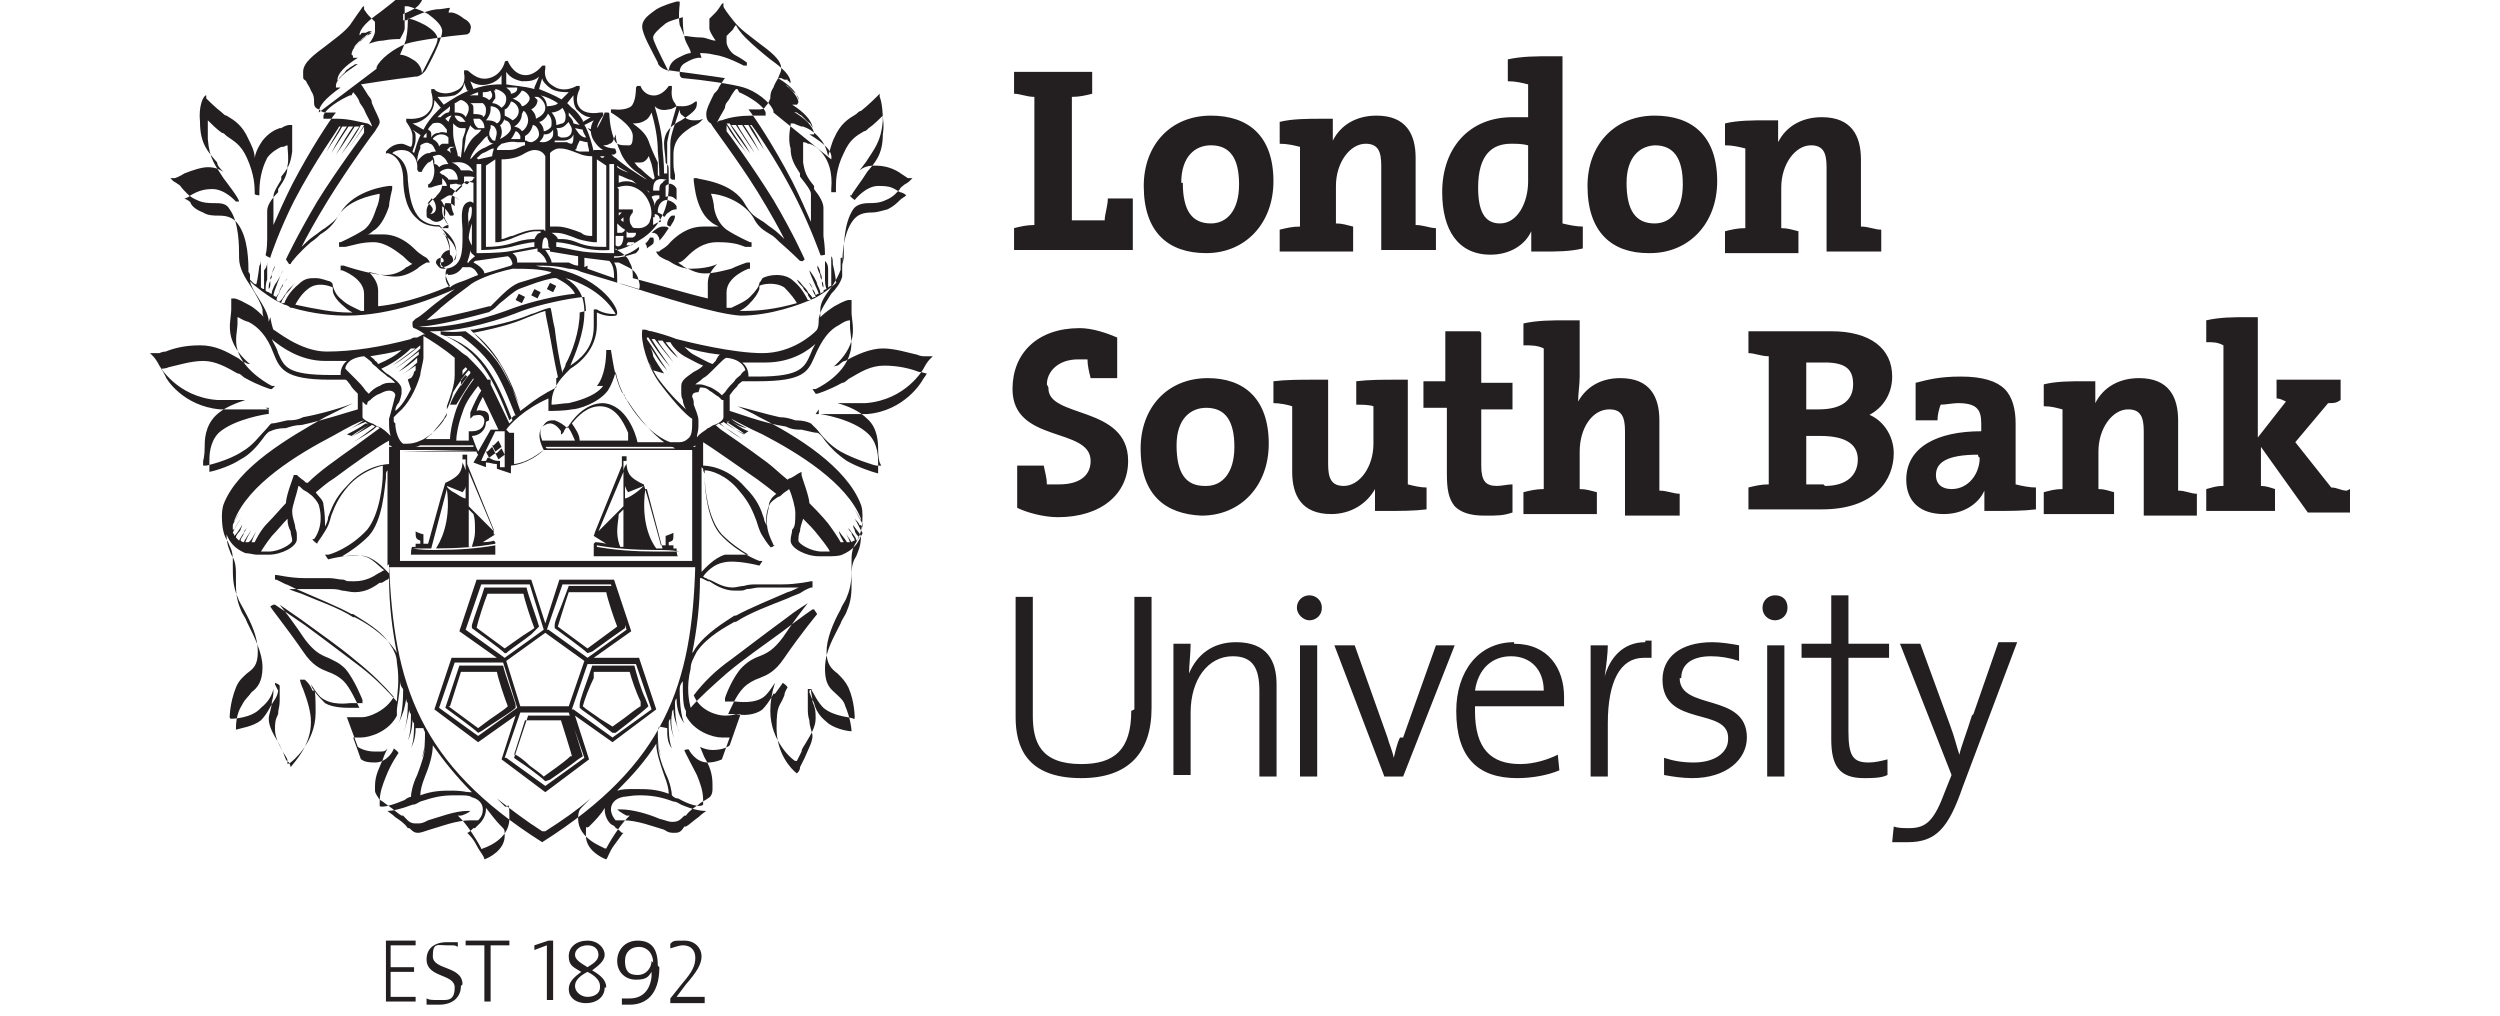
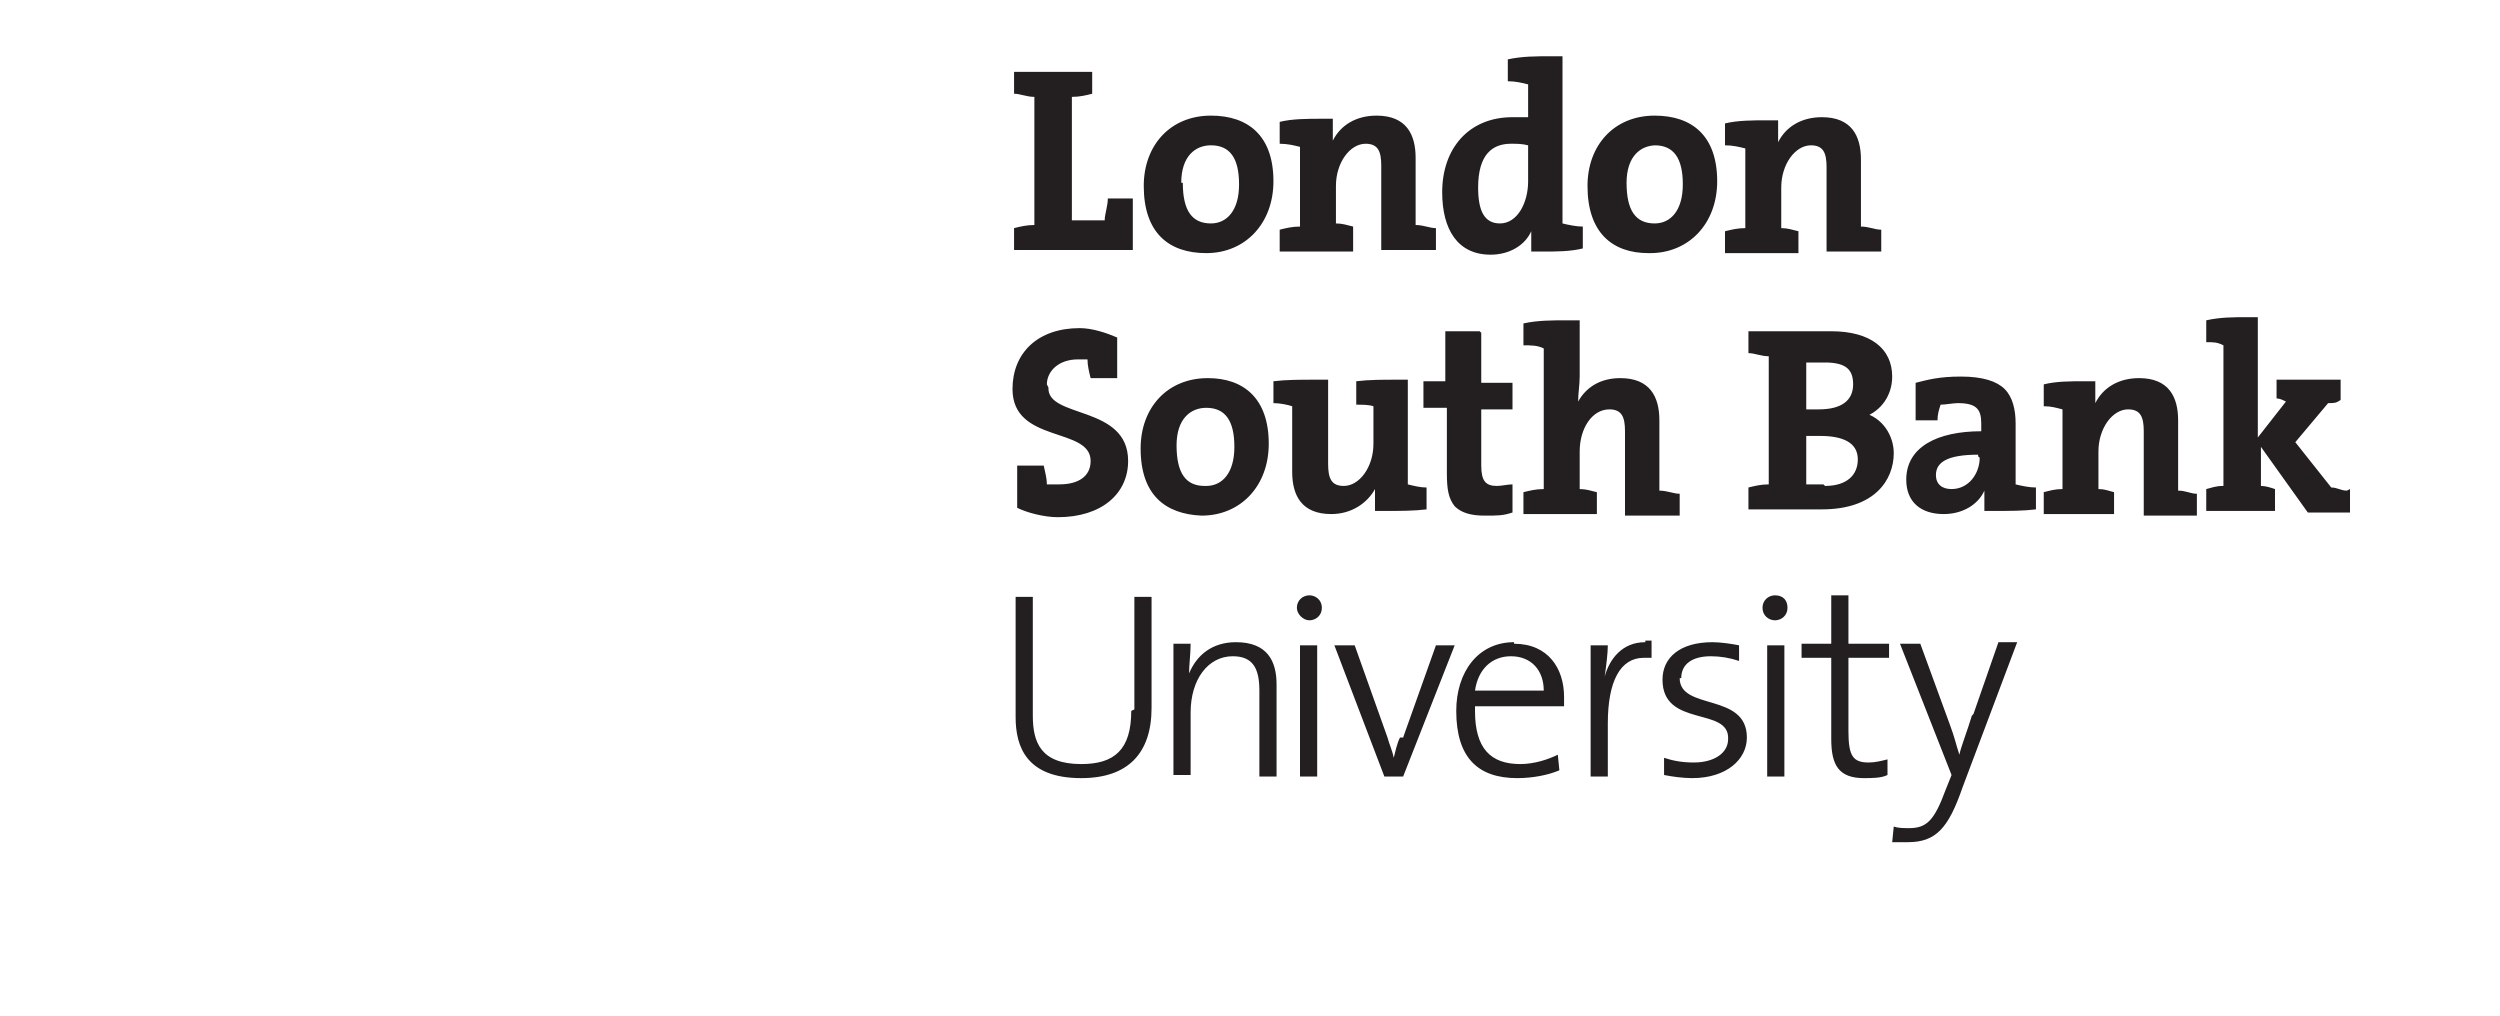
<svg xmlns="http://www.w3.org/2000/svg" id="Layer_1" version="1.1" viewBox="0 0 160 65">
  <defs>
    <style>
      .st0 {
        fill: #231f20;
      }
    </style>
  </defs>
  <g id="Logo">
    <g>
-       <path class="st0" d="M45.1,64.1v-.3c-.8,0-1.5,0-1.8,0h0s.6-.8.6-.8c.7-.8,1-1.3,1-1.8s-.4-1-1.1-1-.7,0-.9.2v.3c.3-.1.6-.2.8-.2.5,0,.8.3.8.8s-.2.9-.8,1.6l-.8,1v.3h2.2ZM41.7,61.5c0,.4-.3.9-.9.9s-.8-.3-.8-.9.4-.9.9-.9.9.4.9,1M42.1,61.8c0-1.2-.5-1.6-1.3-1.6s-1.3.6-1.3,1.3.5,1.2,1.2,1.2.8-.2,1-.5h0c0,0,0,.2,0,.3-.1.9-.6,1.4-1.4,1.4s-.3,0-.5,0v.4c.1,0,.3,0,.5,0,1,0,1.9-.6,1.9-2.4M38.4,63.2c0,.4-.4.6-.8.6s-.8-.3-.8-.7.4-.7.8-.9c.4.2.8.5.8.9M38.3,61.1c0,.3-.2.5-.7.8-.5-.3-.8-.5-.8-.8s.3-.6.8-.6.7.3.7.6M38.8,63.2c0-.5-.4-.8-.9-1.1.4-.3.8-.6.8-1s-.4-.9-1.1-.9-1.2.4-1.2,1,.3.7.8,1c-.4.3-.8.6-.8,1.1s.4.9,1.1.9,1.2-.4,1.2-1M35.4,64.1v-3.9h-.3l-.9.3v.3c0,0,.8-.3.8-.3v3.5h.4ZM32.6,60.5v-.3h-2.8v.3h1.2v3.6h.4v-3.6h1.2ZM29.6,63c0-1.2-1.9-.9-1.9-1.8s.3-.7.9-.7.5,0,.7.1v-.3c-.2,0-.4,0-.7,0-.8,0-1.3.4-1.3,1.1,0,1.2,1.8.9,1.8,1.8s-.5.8-1,.8-.6,0-.8-.1v.4c.2,0,.5,0,.8,0,.9,0,1.4-.5,1.4-1.2M26.6,64.1v-.3h-1.6v-1.6h1.5v-.3h-1.5v-1.4h1.6v-.3h-1.9v3.9h1.9Z" />
      <g>
        <path class="st0" d="M114,14.4v-2.4c0-1.5.9-2.7,1.9-2.7.8,0,1,.5,1,1.4v5.4h3.5v-1.4h0c-.4,0-.8-.2-1.3-.2v-4.3c0-1.5-.6-2.7-2.5-2.7-1.3,0-2.3.6-2.8,1.6,0-.4,0-1,0-1.4h0s0,0,0,0c-.2,0-.5,0-.7,0-.9,0-1.9,0-2.7.2h0v1.4h0c.5,0,.9.1,1.3.2v5.1c-.5,0-.9.1-1.3.2h0v1.4h4.7v-1.4h0c-.4-.1-.7-.2-1.1-.2M105.9,9.3c1.2,0,1.8.8,1.8,2.5,0,1.7-.8,2.5-1.8,2.5-1.2,0-1.8-.8-1.8-2.6,0-1.7.9-2.4,1.9-2.4M105.6,16.2c2.5,0,4.3-1.9,4.3-4.6,0-2.9-1.6-4.2-4-4.2-2.6,0-4.3,1.9-4.3,4.5,0,3,1.6,4.3,3.9,4.3M97.8,11.6c0,1.4-.7,2.7-1.8,2.7-1,0-1.4-.8-1.4-2.3,0-2.1.9-2.8,2.1-2.8.4,0,.7,0,1.1.1v2.3ZM100,14.3V3.6h0c-.2,0-.5,0-.7,0-1,0-1.9,0-2.8.2h0v1.4h0c.5,0,.9.1,1.3.2v2.1c-.4,0-.7,0-1,0-2.8,0-4.5,2-4.5,4.8,0,2.4,1,4,3.1,4h0c1.2,0,2.2-.6,2.6-1.5,0,.4,0,.9,0,1.3h0s0,0,0,0c.2,0,.4,0,.7,0,.9,0,1.8,0,2.6-.2h0v-1.4h0c-.4,0-.9-.1-1.3-.2M86.6,14.5h0c-.4-.1-.7-.2-1.1-.2v-2.4c0-1.5.9-2.7,1.9-2.7.8,0,1,.5,1,1.4v5.4h3.5v-1.4h0c-.4,0-.8-.2-1.3-.2v-4.3c0-1.5-.6-2.7-2.5-2.7-1.3,0-2.3.6-2.8,1.6,0-.4,0-1,0-1.4h0s0,0,0,0c-.2,0-.5,0-.7,0-.9,0-1.9,0-2.7.2h0v1.4h0c.5,0,.9.1,1.3.2v5.1c-.5,0-.9.1-1.3.2h0v1.4h4.7v-1.4h0ZM75.6,11.7c0-1.7.9-2.4,1.9-2.4,1.2,0,1.8.8,1.8,2.5,0,1.7-.8,2.5-1.8,2.5-1.2,0-1.8-.8-1.8-2.6M81.5,11.6c0-2.9-1.6-4.2-4-4.2-2.6,0-4.3,1.9-4.3,4.5,0,3,1.6,4.3,4,4.3,2.5,0,4.3-1.9,4.3-4.6M72.5,16v-3.3h-1.6c0,.5-.2,1-.2,1.4h-2.1v-7.9c.5,0,.9-.1,1.3-.2h0v-1.4h-5v1.4h0c.4,0,.8.2,1.3.2v8.2c-.5,0-.9.1-1.3.2h0v1.4h7.5Z" />
        <path class="st0" d="M118.3,38.1h-1.1v3.1h-1.9v.9h1.9v5.2c0,1.7.5,2.5,2.1,2.5.5,0,1.1,0,1.5-.2h0v-1h0c-.4.1-.8.2-1.2.2-1,0-1.3-.4-1.3-2v-4.7h2.6v-.9h-2.6v-3.1h0ZM89.6,47.2c-.2.4-.3.9-.4,1.3-.1-.5-.3-.9-.4-1.3l-2.1-5.9h-1.3l3.2,8.4h1.2s3.3-8.4,3.3-8.4h-1.2l-2.1,5.9h0ZM83.8,38.1c-.4,0-.8.3-.8.8,0,.4.4.8.8.8s.8-.3.8-.8c0-.5-.4-.8-.8-.8M98.9,44.2h-4.5c.2-1.4,1.1-2.2,2.3-2.2,1.3,0,2.1.9,2.1,2.2h0c0,0,0,0,0,0ZM96.9,41.1c-2.3,0-3.7,1.9-3.7,4.4,0,3,1.4,4.3,3.9,4.3,1,0,2-.2,2.7-.5h0s-.1-1-.1-1h0c-.6.3-1.5.6-2.4.6-1.9,0-2.9-1-2.9-3.4,0-.1,0-.2,0-.3h5.7c0-.3,0-.5,0-.6,0-1.8-1-3.4-3.2-3.4M113.6,38.1c-.4,0-.8.3-.8.8s.4.8.8.8.8-.3.8-.8-.3-.8-.8-.8M107.6,43.4c0-.9.7-1.4,1.9-1.4.6,0,1.2.1,1.8.3h0s0-1,0-1h0c-.5-.1-1.2-.2-1.7-.2-2.1,0-3.2,1-3.2,2.4,0,3.1,4.3,1.7,4.2,3.8,0,.9-.9,1.5-2.2,1.5-.7,0-1.3-.1-1.9-.3h0s0,1.1,0,1.1h0c.5.1,1.2.2,1.8.2,2.2,0,3.5-1.2,3.5-2.6,0-2.9-4.3-1.7-4.3-3.8M105.3,41.1c-1.5,0-2.3,1.1-2.6,2.2.1-.7.2-1.5.2-2h0s-1.1,0-1.1,0v8.4h1.1v-3.4c0-2.7.8-4.2,2.3-4.2.1,0,.3,0,.5,0h0s0,0,0,0v-1.1c0,0,0,0,0,0-.1,0-.3,0-.4,0M113.1,49.7h1.1v-8.4h-1.1v8.4ZM72.4,45.5c0,2.5-1.1,3.4-3.2,3.4-2.6,0-3.1-1.4-3.1-3.1v-7.6h-1.1v7.7c0,1.9.7,3.9,4.2,3.9,3,0,4.5-1.6,4.5-4.5v-7.1h-1.1v7.2h0ZM126.2,45.8c-.3,1-.7,2-.8,2.5-.2-.6-.3-1.1-.6-1.9l-1.9-5.2h-1.3l3.3,8.4-.4,1c-.7,1.9-1.2,2.4-2.3,2.4-.4,0-.7,0-1-.1h0s-.1,1-.1,1h0c.3,0,.7,0,1,0h0c1.8,0,2.6-.9,3.5-3.5l3.5-9.3h-1.2l-1.6,4.6h0ZM83.2,49.7h1.1v-8.4h-1.1v8.4ZM79.1,41.1c-1.5,0-2.5.8-3,2,0-.5.1-1.3.1-1.9h0s-1.1,0-1.1,0v8.4h1.1v-4c0-2.1,1.1-3.6,2.7-3.6,1.3,0,1.7.8,1.7,2.2v5.5h1.1v-5.9c0-1.5-.6-2.7-2.6-2.7M150.2,31.4c-.4,0-.6-.2-1-.2l-2.3-2.9,2.1-2.5c.4,0,.5,0,.8-.2h0v-1.3h-4.1v1.2h0c.2,0,.4.1.6.2l-1.8,2.3v-7.7s0,0,0,0c-.3,0-.5,0-.7,0-.9,0-1.7,0-2.6.2h0v1.4h0c.5,0,.7,0,1.1.2v9c-.5,0-.7.1-1.1.2h0v1.4h4.4v-1.4h0c-.3-.1-.6-.2-.9-.2v-2.5l3,4.2h2.7v-1.5h0s0,0,0,0ZM139.4,31.2v-4.3c0-1.5-.6-2.7-2.5-2.7-1.3,0-2.3.6-2.8,1.6,0-.4,0-1,0-1.4h0s0,0,0,0c-.2,0-.5,0-.7,0-.9,0-1.8,0-2.6.2h0v1.4h0c.5,0,.8.1,1.2.2v5.1c-.5,0-.8.1-1.2.2h0v1.4h4.5v-1.4h0c-.4-.1-.6-.2-1-.2v-2.4c0-1.5.9-2.7,1.9-2.7.8,0,1,.5,1,1.4v5.4h3.4v-1.4h0c-.4,0-.7-.2-1.2-.2M126.7,29.3c0,1-.7,2-1.8,2-.6,0-1-.3-1-.9,0-.8.7-1.3,2.7-1.3h0q0,.1,0,.1ZM129,31.1v-4c0-.9-.2-1.7-.7-2.2-.5-.5-1.4-.8-2.8-.8s-2.1.2-2.9.4h0v2.4h1.4c0-.4.1-.7.2-1,.3,0,.8-.1,1.1-.1,1.2,0,1.5.4,1.5,1.3v.5c-2.8,0-4.8,1-4.8,3.1,0,1.4.9,2.2,2.4,2.2,1.2,0,2.2-.6,2.6-1.5,0,.4,0,.9,0,1.3h0s0,0,0,0c.2,0,.5,0,.7,0,.9,0,1.8,0,2.6-.1h0v-1.4h0c-.4,0-.9-.1-1.3-.2M116.7,31c-.5,0-.9,0-1.1,0v-3.1c.2,0,.8,0,.9,0,1.4,0,2.4.4,2.4,1.5,0,1-.7,1.7-2.1,1.7M115.6,23.2c.4,0,.8,0,1.2,0,1.4,0,1.8.5,1.8,1.4,0,1-.7,1.6-2.2,1.6-.3,0-.6,0-.8,0v-2.9h0ZM119.3,26.7c1.1-.4,1.8-1.4,1.8-2.6,0-1.8-1.4-2.9-3.9-2.9-1.4,0-3,0-3.9,0h-1.4v1.4h0c.4,0,.8.2,1.3.2v8.2c-.5,0-.9.1-1.3.2h0v1.4h1.4c1.4,0,2.6,0,3.3,0,3.4,0,4.6-1.9,4.6-3.6,0-1.1-.7-2.3-2-2.6M106.2,31.2v-4.3c0-1.5-.6-2.7-2.5-2.7-1.3,0-2.2.6-2.7,1.5,0-.5.1-1.1.1-1.6v-3.6h0c-.3,0-.5,0-.8,0-1,0-1.9,0-2.8.2h0v1.4h0c.5,0,.9,0,1.3.2v9c-.5,0-.9.1-1.3.2h0v1.4h4.7v-1.4h0c-.4-.1-.7-.2-1.1-.2v-2.4c0-1.5.8-2.7,1.9-2.7.8,0,1,.5,1,1.4v5.4h3.5v-1.4h0c-.4,0-.8-.2-1.3-.2M94.7,21.2h-2.2s0,3.2,0,3.2h-1.4v1.7h1.5v4.2c0,1,.1,1.6.5,2.1.4.4,1,.6,1.9.6s1.2,0,1.8-.2h0v-1.8h0c-.3,0-.7.1-1,.1-.7,0-1-.3-1-1.3v-3.6h2v-1.7h-2v-3.2h0ZM90.1,31.1v-6.8h0c-.2,0-.5,0-.7,0-.9,0-1.8,0-2.6.1h0v1.5h0c.4,0,.8,0,1.1.1v2.4c0,1.5-.9,2.7-1.9,2.7-.8,0-1-.5-1-1.4v-5.4h0c-.3,0-.5,0-.8,0-1,0-1.9,0-2.7.1h0v1.4h0c.4,0,.9.1,1.2.2v4.2c0,1.5.6,2.7,2.5,2.7,1.3,0,2.3-.7,2.8-1.6,0,.4,0,1,0,1.4h0s0,0,0,0c.2,0,.5,0,.7,0,.9,0,1.8,0,2.6-.1h0v-1.4h0c-.4,0-.8-.1-1.2-.2M77.1,31.1c-1.2,0-1.8-.8-1.8-2.6,0-1.7.9-2.4,1.9-2.4,1.2,0,1.8.8,1.8,2.5,0,1.7-.8,2.5-1.8,2.5M77.3,24.2c-2.6,0-4.3,1.9-4.3,4.5,0,3,1.6,4.2,3.9,4.3,2.5,0,4.3-1.9,4.3-4.6,0-2.9-1.6-4.2-3.9-4.2M67,24.6c0-.8.7-1.6,2-1.6s.4,0,.6,0c0,.4.1.8.2,1.2h0s1.7,0,1.7,0v-2.6h0c-.7-.3-1.6-.6-2.4-.6-2.7,0-4.3,1.6-4.3,3.9,0,3.5,5,2.4,5,4.6,0,1-.8,1.5-2,1.5-.2,0-.5,0-.8,0,0-.4-.1-.7-.2-1.2h0s-1.7,0-1.7,0v2.7h0c.6.3,1.7.6,2.6.6,2.8,0,4.5-1.5,4.5-3.6,0-3.6-5.2-2.7-5.1-4.7" />
      </g>
-       <path class="st0" d="M38.3,8.9s0,0,0,0h0s0,0,0,0c0,0,0,0,0,0-.4-.7.3-1.5.3-1.5,0,0,0-.1,0-.2,0,0,0,0-.2,0,0,0-.9.2-1.3-.3-.4-.5,0-1.2,0-1.2,0,0,0-.1,0-.2,0,0-.1,0-.2,0,0,0-.8.5-1.5,0-.7-.4-.5-1.1-.5-1.1,0,0,0-.1,0-.2,0,0-.1,0-.2,0,0,0-.5.7-1.2.6-.7-.1-1-.9-1-.9,0,0,0,0-.1,0,0,0-.1,0-.1.1,0,0-.2.8-1,1-.8.2-1.3-.5-1.4-.5,0,0-.1,0-.2,0,0,0,0,.1,0,.2,0,0,.2.8-.5,1.1-.8.4-1.4,0-1.4-.1,0,0-.1,0-.2,0,0,0,0,.1,0,.2,0,0,.3.8-.2,1.3-.4.5-1.3.4-1.3.4,0,0-.1,0-.1,0,0,0,0,.1,0,.2,0,0,.4.5.4.9s0,.6-.1.7c-.1,0-.4-.2-.6-.2-.6,0-.9.4-1,.5,0,0,0,0,0,.1s0,0,.1,0c0,0,.9.1,1,1.5,0,1.3.3,2.2.9,2.7.5.5,1.2.5,1.4.5.2.1.7.7.7,1.5h0s0,0,0,0c-.3,0-.6.3-.6.6s0,.4.2.5c0,0,.1.1.2.1h0c-.2.3,0,.7.2,1.1h0c-1,.4-2.7,1.1-4.6,1.3h0s0,0,0,0c0-.2,0-.5,0-1s-.3-.9-.6-1.2c.4.1,1.1.3,1.7.3s1.1-.3,1.4-.5h0c.2-.2.6-.4.6-.4h.2c0-.1-.2-.3-.2-.3,0,0-.4-.2-.7-.5h0c-.4-.4-1.1-1-2.1-1s-.7,0-1,0c.2,0,.3-.2.5-.3.4-.3.7-.9.9-1.5,0-.3.2-1.1.2-1.1v-.2s-.2,0-.2,0c0,0-2.2.2-3.1,1.7-.3.5-.6.7-1,1-.2.1-.4.3-.7.5-.3.2-.6.5-.8.7.3-.6.9-1.7,1.7-3,1.3-2.1,2.9-4.3,3-4.4,0,0,0,0,0,0h0s0,0,0,0c0,0,0,0,0,0,0,0,0,0,0,0,.1-.2.3-.4.3-.6s-.3-.7-.5-1.2h0c0-.3-.2-.4-.3-.6-.2-.3-.3-.5-.4-.6h0c.6-.1,1.9-.3,3.5-.5,0,0,0,0,0,0h.1c.3-.1.5-.3.6-.5h0c.5-.9,1-2,1-2.4s-.5-.8-.9-1.1c-.5-.3-1.3-.5-1.3-.5h-.2s0,.1,0,.1c0,0,0,.8,0,1.3,0,.2-.2.5-.3.7h0c-.2,0-.6,0-1.1.1-.3,0-.6.1-.9.2.2-.2.4-.6.4-.8,0-.3,0-.6,0-.6h0c0,0,0,0,0,0,0,0-.3-.3-.4-.4-.1-.1-.3-.4-.3-.4v-.2c-.1,0-.2.2-.2.2,0,0-.3.4-.7,1-.4.5-1,.9-1.5,1.3-.8.6-1.5,1.1-1.5,1.7s0,.4.2.6c0,.1.2.3.3.6.2.3.2.5.2.7,0,.2,0,.4.3.5.1.1.3.2.4.2,0,0,0,0,0,0,.2,0,.4,0,.7,0h0c-.4.5-1.6,2.3-2.8,4.6-.5,1-.9,1.9-1.2,2.6,0,0,0,0,0,0,0-.7,0-1.5,0-1.8s.2-.6.5-1.1v-.2c.5-.6.6-.9.7-1.6,0-.6,0-1.5,0-1.5v-.2s-.2,0-.2,0c0,0-.2,0-.5.2,0,0,0,0-.1,0-.3.1-.7.3-1.1.8-.2.3-.4.6-.5,1.1,0-.4-.2-.8-.4-1.2-.4-.9-.9-1.2-1.4-1.5-.1,0-.2-.1-.3-.2-.4-.3-1-.9-1-.9v-.2c-.1,0-.2.2-.2.2,0,0-.3.5-.2,1.5,0,1.4.5,1.9,1.1,2.6h0c0,.2.2.4.4.6-.3-.2-.6-.3-1-.3s-1,.2-1.5.4c-.3.2-.6.3-.6.3h-.3c0,0,.2.2.2.2,0,0,.2.1.3.2.1,0,.2.2.3.3.2.2.4.5.9.7.4.2.8.2,1.1.2.4,0,.8,0,1,.4.6.8.6,2.4.6,2.9h0c0,0,0,.2,0,.2,0,.7.4,1.3.8,1.9.3.5.6,1,.7,1.4,0,.2,0,.4.1.5h0c-.3-.3-.6-.6-1-.8-.7-.4-.9-.4-.9-.4h-.2c0,0,0,.1,0,.1,0,0,0,.2,0,.4,0,0,0,.1,0,.2,0,.4-.2,1.1,0,1.8.2.7.7,1.3,1.2,1.7,0,0-.2,0-.3-.1-.2,0-.3-.2-.5-.3-.7-.4-1.4-.8-2.4-.8s-1.7.2-2.2.4c-.2,0-.4.1-.4.1-.3,0-.3,0-.3,0h-.3l.2.2s.2.2.4.6c0,0,1.1,2,3.7,2.2.7,0,1.3,0,1.8,0,0,0,0,0,0,0-.6.2-1.4.5-1.9,1-.7.7-.7,1.6-.7,2h0c0,.6-.1.9-.1.9v.3c-.1,0,.2,0,.2,0,0,0,1.4-.3,2.3-.9.7-.4,1.1-1,1.5-1.4.2-.2.3-.4.4-.4.2,0,.5-.1,1-.2.3,0,.6,0,1-.2,1.1-.2,2.5-.6,3.2-.9-.4.2-1,.5-1.8.9-2.3,1.3-5.6,3.2-6.5,5.6,0,0-.1.3-.1.7,0,1,.2,1.4.4,1.7.1.3.3.5.3,1.1s0,.3,0,.4c0,.7,0,1.3.3,2,.1.3.3.6.4.8.5.9.9,1.8.9,2.7s-.3,1.1-.7,1.4c-.2.2-.5.4-.7.9-.4,1-.4,1.9-.4,1.9h0c0,.1.1.1.1.1,0,0,1.3,0,1.9-.7.5-.4.7-.8.8-1.2,0,0,0,0,0,0,0,.2,0,.5-.1.8,0,.4-.2.8-.2,1.1,0,.5.3,1,.6,1.5.1.2.2.4.3.6.2.5.2.6.3.6v.2c0,0,.2-.1.2-.1,0,0,1.6-1.2,1.6-3.2s-.1-1.1-.3-1.8c.2.3.4.6.6.8.7.6,1.8.4,1.9.4.3,0,.6,0,.6,0h.2s0-.2,0-.2c0,0-.5-1.3-1.1-2-.4-.4-.7-.5-1.1-.7-.5-.2-.9-.4-1.5-1.2-.6-.9-1.2-1.7-1.6-2.2.3.2.7.5,1.3.9,1.5,1.1,2.4,1.7,3.6,2.7,1,.8,1.8,1.6,2.4,2.3h0s0,0,0,0c-.5.9-1.6,1.3-2,1.3s-.7,0-.7,0h-.3c0,0,.7,1.9.7,1.9h0s.4.3,1.1.3.6,0,.8-.2c-.1.2-.2.4-.3.7-.2.5-.5,1-.5,1.7s0,.2,0,.3c0,.2.2.4.3.6.1,0,.3.2.6.4.3.2.6.5.8.6h.1c.3.3.4.5.8.5s.4,0,.8-.2c.7-.2,1.7-.6,2.5-.6s.1,0,.2,0c-.2.2-.6.3-.6.3h-.2c0,0,.2.2.2.2,0,0,.3.3.7.9.4.6.6,1,.6,1h0c0,.1.1,0,.1,0,0,0,1.7-.5,1.7-1.9s-.1-.6-.3-.8c0,0,0,0-.1-.1,0,0-.2-.2-.4-.4h0c.9.7,1.8,1.4,2.9,2.1h.1c0,0,.1,0,.1,0,1.1-.7,2.1-1.4,2.9-2.1h0c-.2.2-.3.3-.4.4,0,0,0,0-.1.1-.2.2-.3.3-.3.8,0,1.3,1.6,1.8,1.7,1.9h.1s0,0,0,0c0,0,.2-.4.6-1,.4-.6.7-.9.7-.9l.2-.2h-.2c0,0-.4-.2-.6-.4,0,0,.1,0,.2,0,.8,0,1.8.3,2.5.6.4.1.6.2.8.2.4,0,.5-.1.8-.4h.1c.2-.3.5-.5.8-.7.2-.2.5-.3.6-.4.2-.1.3-.3.3-.6,0,0,0-.2,0-.3,0-.7-.2-1.2-.5-1.7-.1-.2-.2-.5-.3-.7.2.1.5.2.8.2.8,0,1.1-.3,1.1-.3h0s.7-2,.7-2h-.3c0,0-.2.1-.7.1s-1.6-.3-2-1.3c0,0,0,0,0,0h0c.6-.8,1.4-1.6,2.4-2.3,1.2-.9,2.1-1.6,3.6-2.7.5-.4,1-.7,1.3-.9-.4.5-1,1.3-1.6,2.2-.6.8-1,1-1.5,1.2-.3.1-.7.3-1.1.7-.6.6-1.1,1.9-1.1,2v.2c0,0,.1,0,.1,0,0,0,.3,0,.6,0,.1,0,1.3.2,1.9-.4.2-.2.4-.5.6-.8-.2.6-.3,1.2-.3,1.8,0,2,1.5,3.2,1.6,3.2h.1c0,.1,0,0,0,0,0,0,0,0,.3-.6,0-.2.2-.4.3-.6.3-.5.6-1,.6-1.5s0-.6-.2-1.1c0-.3-.1-.5-.1-.8,0,0,0,0,0,0,.2.3.4.8.8,1.2.7.6,1.9.6,1.9.7h.1s0-.1,0-.1c0,0,0-1-.4-1.9-.2-.4-.4-.6-.7-.9-.4-.3-.7-.6-.7-1.4s.4-1.8.9-2.7c.1-.3.3-.5.4-.8.3-.7.3-1.3.3-2,0-.1,0-.2,0-.4,0-.5.1-.8.3-1.1.2-.4.4-.7.4-1.7,0-.5-.1-.7-.1-.7-.9-2.4-4.1-4.4-6.5-5.6-.5-.3-1-.5-1.4-.7h0c.8.2,1.8.5,2.7.7.4,0,.7.1,1,.2.5,0,.8.1,1,.2,0,0,.2.2.4.4.3.4.8,1,1.5,1.4.9.5,2.2.9,2.3.9h.3c0,0-.1-.2-.1-.2,0,0-.1-.3-.1-.8h0c0-.4,0-1.4-.7-2-.5-.5-1.2-.8-1.9-1,0,0,0,0,0,0,.5,0,1,0,1.8,0,2.6-.2,3.7-2.2,3.7-2.2.2-.4.4-.6.4-.6l.2-.2h-.3s0,0-.3,0c0,0-.2,0-.4-.1-.5-.1-1.4-.4-2.2-.4s-1.7.4-2.4.8c-.2,0-.3.2-.5.3,0,0-.2,0-.3.1.5-.4,1-1,1.2-1.7.2-.7,0-1.4,0-1.8,0,0,0-.1,0-.2,0-.3,0-.4,0-.4v-.2s-.2,0-.2,0c0,0-.2,0-.9.4-.3.2-.6.4-.9.7h0c0-.1,0-.3,0-.5,0-.5.4-1,.7-1.4.4-.6.7-1.2.8-1.9h0v-.2c0-.5,0-2,.6-2.9.2-.3.6-.4,1-.4.3,0,.7,0,1.1-.2.5-.2.7-.5.9-.7,0-.1.2-.2.3-.3.2-.1.3-.2.3-.2l.2-.2h-.3c0,0-.3-.2-.6-.4-.5-.3-1-.4-1.5-.4s-.7.1-1,.3c.2-.2.3-.4.4-.5h0c.5-.8,1-1.3,1.1-2.7,0-1.1-.2-1.5-.2-1.5v-.2c0,0-.2.2-.2.2,0,0-.6.6-1,.9-.1,0-.2.1-.3.2-.5.3-1,.6-1.4,1.5-.2.4-.3.9-.4,1.2-.1-.5-.3-.9-.5-1.1-.4-.5-.8-.7-1.1-.8,0,0,0,0-.1,0-.3-.1-.5-.2-.5-.2h-.2c0,0,0,.1,0,.1,0,0-.2.9,0,1.5,0,.6.2,1,.6,1.6v.2c.4.5.7.9.7,1.1s0,1.1,0,1.8c0,0,0,0,0,0-.3-.7-.7-1.6-1.2-2.6-1.2-2.3-2.4-4.1-2.8-4.6h0c.3,0,.5,0,.7,0,0,0,0,0,0,0,.1,0,.3,0,.4-.2.2-.2.2-.3.3-.5,0-.2,0-.4.2-.7.1-.3.2-.4.3-.6.1-.3.2-.4.2-.6,0-.6-.7-1.1-1.5-1.7-.5-.4-1.1-.8-1.5-1.3-.4-.5-.7-.9-.7-1v-.2c-.1,0-.2.2-.2.2,0,0-.2.3-.3.4-.1.1-.4.4-.4.4h0s0,0,0,0c0,0,0,.3,0,.6,0,.2.2.5.4.8-.3,0-.6-.2-.9-.2-.5,0-.9-.1-1.1-.1h0c-.1-.2-.2-.5-.3-.7-.1-.6,0-1.3,0-1.3v-.2s-.2,0-.2,0c0,0-.8.2-1.3.5-.4.3-.9.6-.9,1.1s.6,1.5,1,2.3h0c0,.2.3.4.6.5h.1s3,.4,3.6.5h0c-.1.1-.2.3-.4.6,0,.1-.2.3-.3.4h0c-.3.6-.5,1-.5,1.3s.1.5.3.6c0,0,0,0,0,0,0,0,0,0,0,0h0s0,0,0,0c0,0,0,0,0,0,0,.1,1.7,2.3,3,4.4.8,1.3,1.4,2.4,1.7,3-.2-.2-.5-.5-.8-.7-.3-.2-.5-.4-.7-.5-.5-.3-.7-.5-1-1-.8-1.5-3-1.6-3.1-1.7h-.2s0,.2,0,.2c0,0,.1.8.2,1.1.2.7.5,1.2.9,1.5.1.1.3.2.5.3-.3,0-.6,0-1,0-1,0-1.7.6-2.1,1h0c-.3.4-.7.5-.7.6h-.2c0,.1.2.3.2.3,0,0,.3.2.6.3h0c.3.2.8.5,1.4.5s1.3-.1,1.7-.3c-.3.3-.6.7-.6,1.2s0,.8,0,1c-1.3-.3-2.9-.8-4.8-1.3h0c0-.3,0-.7-.2-1-.1-.3-.3-.5-.8-.8h0c.5-.1,1.1-.4,1.7-.8.7-.5,1.6-1.5,1.6-3.3s0-1.1-.2-1.5c0-.4-.1-.8-.1-1.2,0-.8.5-1.2,1.1-1.5.5-.3.7-.5.8-.6,0,0,0,0,0,0,.2-.2.2-.4.2-.5,0,0,0,0,0-.1,0,0-.1,0-.1,0,0,0-.3.3-.8.3s-.4,0-.5-.2c-.3-.3-.2-.9-.2-.9,0,0,0-.1,0-.2,0,0-.1,0-.2,0,0,0-.3.5-.8.6-.7.1-1-.5-1-.6,0,0-.1,0-.2,0,0,0-.1,0-.1.2,0,0,0,.8-.3,1.1-.4.3-1.1.2-1.1.2,0,0-.1,0-.2,0,0,0,0,.1,0,.2,0,0,1.4.8,1.4,1.5s-.2.6-.4.6c-.3,0-.7,0-.8-.4-.3-.8-.3-1.6-.3-1.6,0,0,0-.1-.1-.1,0,0-.1,0-.2,0-.1.3-.4.9-.5,1-.3.2-.5,0-.6,0M31.5,10.2h0,0ZM29.7,10s0,0,0,0h0c0-.2,0-.5.1-1.1,0-.3.2-.6.3-.9h0c0,.1.2.2.3.3.1,0,.3,0,.4,0h0c-.1.2-.3.3-.5.5-.3.3-.5.8-.6,1h0s0,0,0,0ZM30.3,10.4s0,0,0,0h0s0,0,0,0h0c0,0,0,0,0,0ZM30.5,10.1c.1,0,.2-.2.4-.3.3-.1.5-.3.7-.3h0c0,.1-.1.3-.1.5h0s-.9.2-.9.2h0ZM30.1,10.2s0,0,0,0h0c0-.2.3-.7.6-1,.2-.2.3-.4.5-.5h0c0,.1,0,.2.1.3,0,.1.2.2.3.2h0c-.2,0-.4.2-.7.3-.4.2-.6.5-.7.6h0s0,0,0,0ZM29.4,10s0,0,0,0c0,0,0,0-.1,0,0,0,0,0,0,0,0-.3-.3-.9-.3-1.5,0-.3,0-.5,0-.6.1.1.3.3.5.3,0,0,.2,0,.3,0h0c0,.3-.2.6-.2.8,0,.5-.1.9-.1,1.1h0s0,0,0,0ZM31.5,10.2h0,0ZM35.3,14.9c0,0,.2,0,.3,0,.4,0,.9.2,1.4.4.3.1.9.2,1,.2h.2s0-5.3,0-5.3l.6.4v5.2c-.7,0-1.2,0-1.9-.3-.5-.2-.8-.2-1-.2s-.1,0-.2,0c0-.1-.2-.3-.4-.4h0s0,0,0,0ZM34.6,14.9c-.2,0-.3.2-.4.4-.2,0-.6,0-1.2.2-.6.2-1.2.3-1.9.3v-5.2s.6-.4.6-.4h0s0,5.3,0,5.3h.2c0,0,.6-.1,1-.3h0c.5-.2,1-.4,1.4-.4s.2,0,.3,0h0s0,0,0,0ZM16,16.5c0-.2,0-.5,0-.7,0,0,0,0,0,0,0,0,0,0,0,0,0,.2,0,.4,0,.6,0,.2,0,.4,0,.7,0,.2,0,.3,0,.5h0c0,0,0-.1-.1-.2,0,0,0,0,0,0h0s0,0,0,0h0c0-.6,0-2.2-.7-3.1-.3-.4-.7-.5-1.2-.5-.3,0-.7,0-1-.2-.5-.2-.7-.4-.8-.6,0-.1-.2-.2-.4-.3,0,0,0,0,0,0,.1,0,.3-.1.4-.2.5-.3.9-.4,1.4-.4.8,0,1.5.8,1.5.8h0c0,0,.3,0,.3,0h-.1c0-.2-.7-1.1-1-1.5h0c-.5-.8-.9-1.2-1-2.5,0-.6,0-1,0-1.2.2.2.6.6.9.8.1,0,.2.1.3.2.4.3.9.5,1.3,1.4.5,1.1.5,1.9.5,2.2,0,0,0,0,0,.1h0c0,.1.3.1.3.1v-.2c0-1.1.3-1.8.5-2.2.3-.4.7-.6.9-.7,0,0,0,0,.1,0,.1,0,.2-.1.3-.1,0,.3.1.9,0,1.3,0,.6-.2.9-.6,1.5v.2c-.5.5-.7.9-.7,1.2s0,1.1,0,1.8c0,.7-.1,1-.1,1h0c0,.1.3.2.3.2h0c0-.1.6-1.8,1.5-3.6,1.4-2.7,2.9-4.7,2.9-4.8,0,0,0,0,0,0,0,0,0,0,.1,0h0c-.2.4-.5.8-.9,1.6,0,0,0,0,0,0,0,0,0,0,0,0,0,0,0,0,0,0,.3-.5.8-1.2,1-1.6h0c0,0,.2,0,.3,0h0c-.2.3-.6.9-1,1.7,0,0,0,0,0,0,0,0,0,0,0,0,0,0,0,0,0,0,.2-.3.5-.8,1.1-1.7h0c0,0,.2,0,.3,0h0c-.3.4-.7,1.1-1.1,1.8,0,0,0,0,0,0,0,0,0,0,0,0,0,0,0,0,0,0,.5-.7,1-1.5,1.2-1.8,0,0,.2,0,.3,0h0s0,0,0,0c-.3.4-.8,1.3-1.2,1.8,0,0,0,0,0,0,0,0,0,0,0,0,0,0,0,0,0,0,.6-.7,1.1-1.5,1.3-1.9,0,0,0,0,.1,0,0,0,0,0,.1,0h0c-.2.4-.9,1.4-1.3,1.9,0,0,0,0,0,0,0,0,0,0,0,0s0,0,0,0c.7-.9,1.1-1.5,1.3-1.8h0s0,0,0,0c0,.1,0,.3,0,.4-.1.2-1.7,2.3-3,4.4-1.3,2.2-2,3.7-2,3.7h0c0,0,.2.3.2.3h.1c0-.1.6-.8,1.3-1.4.3-.2.5-.4.6-.5.5-.3.8-.6,1.1-1.1.6-1.1,2.2-1.4,2.7-1.5,0,.3-.1.7-.2.9-.2.6-.4,1.1-.8,1.4-.6.4-1.5.8-1.5.8h-.1s0,.3,0,.3h.1c0,0,.2,0,.3,0,.5-.1,1-.3,1.8-.3s1.5.6,1.9.9h0c.2.2.4.4.6.5-.1,0-.3.2-.4.2h0c-.2.2-.7.5-1.3.5s-1.3-.2-1.7-.3c-.4-.1-1-.3-1-.3h-.2s0,.3,0,.3h.1s1.4.5,1.4,1.5,0,.8,0,1c0,0,0,0,0,.1,0,0-.2,0-.2,0-.4-.2-.9-.4-1.2-.7-.4-.3-.5-.6-.6-.9,0-.1,0-.2-.2-.3-.1,0-.5-.2-.9-.2s-.7,0-1.1.4c-.5.4-.8.9-.9,1.2,0,0-.1,0-.2,0h0c0-.1.1-.3.2-.4,0-.1.2-.3.3-.4.1-.1.2-.3.4-.5,0,0,0,0,0,0,0,0,0,0,0,0-.1.1-.3.3-.4.4-.1.1-.2.3-.3.4-.1.2-.2.3-.3.4,0,0-.1,0-.2-.1h0c0-.2.1-.3.2-.5,0-.1.1-.3.2-.4,0,0,0,0,0,0,0-.2.2-.3.3-.5,0,0,0,0,0,0,0,0,0,0,0,0-.1.1-.2.3-.3.4h0c-.1.2-.2.3-.2.4h0s0,0,0,0c0,.2-.2.3-.2.4,0,0,0,0,0,0h0c0,0-.1,0-.2-.1,0,0,0,0,0,0h0c0-.2.5-1.4.6-1.6,0,0,0,0,0,0,0,0,0,0,0,0,0,.1-.4.8-.5.9,0,0-.2.4-.2.5,0,0,0,0,0,.1h0c0,0-.1,0-.2-.1h0c0,0,0-.2,0-.3,0-.1,0-.3.1-.4,0,0,0,0,0-.1,0-.1,0-.2.1-.3,0,0,0,0,0,0,0-.2.1-.4.2-.6,0,0,0,0,0,0,0,0,0,0,0,0,0,.1-.1.3-.2.5h0c0,.2,0,.3-.1.4h0c0,.1,0,.1,0,.2,0,.2,0,.3-.1.4,0,0,0,0,0,.2h0c0,0-.1,0-.2-.1h0c0-.2,0-.5.1-.7,0,0,0-.1,0-.2,0-.1,0-.2,0-.3,0,0,0,0,0,0,0-.1,0-.2,0-.4,0,0,0-.2,0-.2,0,0,0,0,0,0,0,0,0,0,0,0,0,.2-.1.4-.2.5h0c0,.1,0,.2,0,.4,0,0,0,.1,0,.2h0s0,0,0,0c0,.2,0,.3,0,.4,0,0,0,.1,0,.2h0c0,0-.1,0-.2-.1h0c0-.2,0-.4,0-.7,0,0,0-.4,0-.5,0,0,0-.3,0-.5v-.2s0,0,0,0c0,0,0,0,0,0,0,.2,0,.4-.1.5,0,0-.1.9-.2,1.2h0c0,0-.1,0-.2-.1h0c0-.2,0-.5,0-.7,0,0,0-.1,0-.2,0,0,0-.2,0-.3,0,0,0,0,0,0,0-.2,0-.4,0-.7,0,0,0,0,0,0,0,0,0,0,0,0,0,.2,0,.3,0,.6h0c0,.1,0,.2,0,.3,0,0,0,.2,0,.3h0c0,.2,0,.4,0,.5,0,0,0,.1,0,.2,0,0-.2-.2-.2-.2h0c0-.2,0-.4,0-.6,0-.2,0-.4,0-.6M29.9,16.8h0s0,0,0,0c.1-.3.2-.6.2-.8,0,.2.2.3.3.4h0s-.4.3-.4.4h0ZM32.7,17c-.7.2-1.3.4-1.7.5,0-.2-.3-.5-.7-.7,0,0,0,0,0,0,0,0,0,0,.1-.1l2.1-.3s0,0,0,0c.2.1.3.4.3.5,0,0,0,0,0,0h0M30.1,13.2s.1,0,.1.2,0,.5-.2.8c0,0,0,.2,0,.3,0-.3-.1-.7,0-1,0-.2.1-.3.2-.3s0,0,0,0ZM28.4,15c.3.2.8.7.8,1.2s-.1.4-.2.5c0-.1,0-.3-.2-.4,0-.6-.2-1-.4-1.4h0ZM38.6,24.7c-.5.7-1.8,1-2.2,1.1-.3,0-.8.1-1.1.1,0-.2,0-.6.2-1,.2-.5.6-.9,1-1.3.5-.3,1.7-1.2,1.7-2.8,0-.2,0-.5,0-.6h0c0,0,0-.1,0-.2.2.1.7.3,1.2.2,0,0,.1,0,.1-.2,0-.4-1.2-2.4-4.4-2.9-.2,0-.5,0-.8-.1.6,0,1.3,0,2.1.2.3,0,.6.1.8.2.7.2,1.3.4,2,.6,3.5,1.1,6.6,2.1,8.2,2.2,1.9,0,3.8-.7,4.7-1.1.6-.3,1.4-.9,1.8-1.4-.1.4-.4.8-.7,1.1-.3.5-.7,1-.8,1.6,0,.6-.1.7-.2.8-.2.2-1.5,1.4-3.4,1.4s-4.7-.7-5.5-.9h0c-.5-.2-1.2-.4-1.6-.5-.2,0-.3-.1-.4-.1h-.2c0,0,0,.1,0,.1-.1.6.3,2.2,1.1,3.3,1.2,1.6,1.9,2.2,2.1,2.3,0,0,0,0,0,.1,0,.6,0,1-.3,1.2-.1.1-.3.2-.5.2,0,0-.4,0-.6,0-.9-.3-2.1-1.4-2.9-2.9,0-.1-.1-.2-.2-.3-.5-1-.6-2.2-.7-2.7h-.3c0,.6-.1,1.7-.6,2.3h0ZM44.5,36.3v-7.7h-.2c0,0,.1,0,.2-.1h0v7.6c-.2,7.7-1.9,12.8-9.8,17.8h0s0,0,0,0c-7.9-5-9.5-10.1-9.8-17.8v-7.6h0c0,0,.1,0,.2.1h-.2v7.7h19.2,0ZM52.4,26.2v.3h.1s2.1.3,3.1,1.3c.6.6.6,1.5.6,1.8h0c0,.3,0,.6,0,.7-.4-.1-1.3-.4-2-.8-.6-.4-1.1-.9-1.4-1.3-.2-.3-.4-.5-.5-.5-.2,0-.5-.1-1-.2-.3,0-.6,0-1-.2-1.4-.2-3.2-.9-3.6-1,0-.2,0-.5,0-.7,0-.2,0-.3,0-.3.2-.3.4-.5.5-.6,0-.1.2-.2.3-.3.3,0,.7,0,1,0,2.9,0,3.2-.6,3.6-1.5h0c.5-1.2,1-1.8,1.6-2.1.3-.2.5-.3.7-.3,0,0,0,.1,0,.2,0,0,0,.1,0,.2,0,.4.2,1.1,0,1.7-.4,1.5-2.2,2.3-2.2,2.3h-.2c0,0,.2.3.2.3h.1s.7-.2,1.6-.7c.2,0,.3-.2.5-.3.7-.4,1.3-.8,2.2-.8s1.7.2,2.2.4c.2,0,.4.1.5.1,0,0,0,0,0,0,0,.1-.2.3-.3.5,0,0-1.1,1.9-3.5,2.1-.7,0-1.3,0-1.7,0-.1,0-.2,0-.3,0-.8,0-1.1,0-1.1,0h-.2s0,0,0,0ZM52.3,21.8c-.1.2-.3.5-.4.8h0c-.4.9-.6,1.5-3.4,1.5s-.5,0-.7,0h0c0,0,.1,0,.1,0h0s0-.1,0-.1c0,0,0-.5-.4-.8h0c.5,0,1,0,1.5,0,1.7,0,2.8-.8,3.3-1.3h0ZM50.1,5.4s0,0,0,0c0,0,0,0,0,0M47.3,5.9c.7.3,1.6.9,1.7,1.3,0,.1,0,.2,0,.2-.2,0-.5,0-.8,0h-.1c-.7,0-1.4.1-1.9.3-.2,0-.3.1-.3.2,0-.2.3-.6.5-1h0c0-.3.2-.4.3-.6.1-.2.3-.5.4-.6,0,0,0,0,0,0,0,0,0,0,.1,0h0ZM47.1,20c.3-.1.6-.3.8-.5.4-.4.6-.7.7-1,0,0,0-.2,0-.2.1-.1,1-.3,1.6.1.4.4.7.8.8,1-1.4.4-2.5.5-3.4.5s-.3,0-.5,0h0ZM49.5,7.2s0,0,0,.1c0,0,0,0,0,0,0,0,0-.1,0-.2-.2-.6-1.2-1.3-1.9-1.5,0,0,0,0,0,0-.6-.2-2.7-.5-3.9-.6h0c-.1,0-.2-.1-.2-.3,0-.2,0-.5.4-.7.5-.3.8-.3.8-.3h.2s-.1-.3-.1-.3h0c.2,0,.5,0,.9.1.8.1,1.9.7,1.9.7h.2c0,0,0-.2,0-.2h0c0,0-.4-.3-.8-.5-.3-.2-.5-.6-.5-.8,0-.2,0-.3,0-.4,0,0,.3-.3.4-.4,0,0,.1-.2.2-.3.1.2.3.5.6.8.5.5,1.1,1,1.6,1.4.7.5,1.3,1,1.3,1.5s0,0,0,0h0s0,0,0,0c0,0,0,0,0,0,0,0,0,0,0,0,0,0,0,0,0,0,0,0,0,0,0,0,0,0,0,0,0,0,0,0,0,0,0,0,0,0,0,0,0,0,0,0,0,0,0,0,0,0,0,0,0,0,0,0,0,0,0,0,0,0,0,0,0,0,0,0,0,0,0,0,0,0,0,0,0,0,0,0-.1,0-.1-.1,0,0-.1,0-.1-.1,0,0-.1,0-.2,0,0,0-.2-.1-.2-.1,0,0-.1,0-.2,0,0,0,0,0,0,0,0,0,0,0,0,0,.8.5,1.2.9,1.3,1.4h0s0,.1,0,.1h0c0,0,0-.1,0-.2,0,0,0,0,0,0,0,0,0-.1-.1-.2,0,0,0,0,0,0,0,0,0-.1-.2-.2,0,0,0,0,0,0,0,0-.1-.1-.2-.2,0,0,0,0,0,0,0,0-.1-.1-.2-.2,0,0,0,0,0,0,0,0-.2-.1-.3-.2,0,0,0,0,0,0,0,0-.2-.1-.3-.2,0,0,0,0,0,0,0,0,0,0,0,0,.8.5,1.2,1,1.3,1.4h0c0,0,0,.1-.1.2,0,0,0,0,0,0,0,0,0,0,0,0,0,0,0,0,0,0,0,0,0,0,0,0,0,0,0,0,0,0,0,0,0,0,0,0,0,0,0,0,0,0,0,0,0,0,0,0,0,0,0,0,0,0,0,0,0,0,0,0,0,0,0,0,0,0,0,0,0,0,0,0,0,0,0,0,0,0,0,0,0,0,0,0,0,0,0,0,0,0,0,0,0,0,0,0,0,0,0,0,0,0,0,0,0,0,0,0,0,0,0,0,0,0,0,0,0,0,0,0,0,0,0,0,0,0,0,0,0,0,0,0,0,0,0,0,0,0,0,0,0,0-.1,0,0,0,0,0,0,0,0,0-.1,0-.2,0,0,0,0,0,0,0,0,0,0,0,0,0,.8.5,1.2,1,1.3,1.4h0s0,0,0,0c0,0,0,.1,0,.2h0s0,0,0-.1c0,0,0,0,0,0,0,0,0-.1-.1-.2,0,0,0,0,0,0,0,0,0-.1-.2-.2,0,0,0,0,0,0,0,0-.1-.1-.2-.2,0,0,0,0,0,0,0,0-.1-.1-.2-.2,0,0,0,0,0,0,0,0-.2-.1-.3-.2,0,0,0,0,0,0,0,0-.2,0-.3-.1,0,0,0,0,0,0,0,0,0,0,0,0,.9.5,1.3,1,1.4,1.4h0c0,0,0,.2,0,.2h0s0,0,0,0c0,0,0,0,0,0,0,0,0,0,0-.1,0,0,0,0,0,0,0,0,0,0,0,0,0,0,0,0,0,0,0,0,0,0,0,0,0,0,0,0,0,0,0,0,0,0,0,0,0,0,0,0,0,0,0,0,0,0,0,0,0,0,0,0,0,0,0,0,0,0,0,0,0,0,0,0,0,0,0,0,0,0,0,0,0,0,0,0,0,0,0,0,0,0,0,0,0,0,0,0,0,0,0,0,0,0,0,0,0,0,0,0,0,0,0,0,0,0,0,0,0,0,0,0-.1,0,0,0,0,0,0,0,0,0-.1,0-.2,0,0,0,0,0,0,0,0,0,0,0,0,0,1,.6,1.5,1.1,1.4,1.6M52,44.1h-.3s0,.2,0,.2c0,0,0,.5,0,1,0,.3,0,.5.1.8,0,.4.2.8.2,1,0,.4-.3.9-.5,1.4-.1.2-.2.4-.3.6,0,.2-.1.3-.2.4-.4-.3-1.3-1.3-1.3-2.9s.2-1.3.5-2.1c0-.2.2-.5.2-.5h0c0-.1-.3-.3-.3-.3h0c0,0-.2.3-.5.7h-.1c-.2.4-.5.8-.7,1-.5.4-1.3.4-1.7.3-.2,0-.3,0-.5,0,.2-.4.5-1.2,1-1.7.3-.3.7-.5,1-.6.5-.2,1-.4,1.6-1.3,1.1-1.6,2.1-2.8,2.1-2.8h0c0,0-.2-.3-.2-.3h-.1c0,0-.6.4-1.9,1.4-1.5,1.1-2.4,1.7-3.6,2.7-.9.8-1.7,1.5-2.3,2.2,0,0,0,0,0,0-.1-.4-.3-1.3,0-2.5,0-.4.2-.7.4-1.1.7-1,1.9-1.6,2.4-1.9h.1c.9-.6,2.3-1.1,3.3-1.5.4-.2.8-.3.9-.4.3-.2.6-.3.6-.3h.1s0-.4,0-.4h-.1s-.9.2-1.8.2-.5,0-.8,0c-.3,0-.5,0-.8,0s-.6,0-.9.1c-.2,0-.5.1-.7.1-.7,0-1.2-.4-1.5-.5,0,0-.1,0-.2-.1,0,0-.1,0-.2-.1.2-.3.7-.8,1.3-.9.8-.2,2.3.2,2.3.2h0s.2-.3.2-.3h-.2c0,0-1.4-.5-2.5-1.7-.8-.9-1-2.8-1-3.6,0-.1,0-.2,0-.3,0,0,0-.2,0-.2.4,0,1.4.3,2.2,1.3.7.8.9,1.4,1.1,1.9.1.3.2.7.4,1,.3.5.5.7.5.7h0c0,.1.3-.1.3-.1h-.1c0-.2-.7-1-.3-2.4,0-.3.3-.5.6-.7.1,0,.2-.1.3-.2h0c.1-.1.3-.2.4-.3.2.4.4,1.2.4,1.5h0c0,.6,0,.9-.2,1.1,0,.2-.1.4-.1.7,0,.5,1,1,1.8,1s.5,0,.8,0c0,0,.5,0,.7-.1.7-.3,1-.7,1.2-1.2,0,.7-.2,1-.3,1.3-.2.3-.3.6-.3,1.2s0,.3,0,.4c0,.7,0,1.2-.3,1.9-.1.3-.3.5-.4.8-.5,1-1,1.8-1,2.9s.4,1.3.7,1.6c.2.2.5.4.6.8.3.7.4,1.4.4,1.6-.3,0-1.2-.2-1.6-.6-.5-.4-.7-.8-.8-1.2-.2-.4-.3-.7-.3-.7h0c0-.1,0-.1,0-.1ZM39.9,53.3c-.1.1-.3.4-.6.8-.3.4-.4.8-.5.9-.3-.1-1.3-.6-1.3-1.5s0-.4.2-.6c0,0,0,0,.1-.1.2-.2.7-.7.9-1.1,0,0,0,0,0,.1,0,.6.4,1,.5,1,0,0,.2.1.2.2.1,0,.3.2.4.3h0ZM39.8,51h0c.3,0,.6-.1,1.1-.1.8,0,1.4.1,2.2.4.2,0,.3.1.5.2.7.3,1.2.4,1.6.4,0,0-.3.2-.5.4-.3.2-.6.5-.8.6h-.1c-.2.3-.3.4-.6.4s-.4,0-.7-.2c-.7-.2-1.7-.6-2.6-.6h0c-.2,0-.4,0-.5,0h0c-.1-.1-.3-.4-.3-.7s.2-.7.8-.8M40.8,50.5c-.5,0-.8,0-1.2.1h-.1s0,0,0,0c1-1,1.8-1.9,2.5-3h0s0,0,0,0c0,.6.3,1.4.5,2,.2.5.3.9.3,1.2h0c-.8-.3-1.4-.3-2.1-.3s-.8,0-1.2.1M42.7,46.6c0,.5,0,.9.3,1.3,0,0,0,0,0,0s0,0,0,0c0,0,0,0,0,0-.2-.5-.2-1.1-.2-1.6,0-.1,0-.2.1-.3,0,.5.1.9.3,1.4,0,0,0,0,0,0s0,0,0,0c0,0,0,0,0,0-.2-.5-.3-1.2-.2-1.7,0-.1,0-.2.1-.3,0,.5.2,1,.4,1.5,0,0,0,0,0,0s0,0,0,0c0,0,0,0,0,0-.2-.4-.3-1-.3-1.9h0c0-.1,0-.2.1-.3,0,.7.2,1.2.5,1.6,0,0,0,0,0,0s0,0,0,0c0,0,0,0,0,0-.2-.4-.3-1.2-.3-2.2h0c0-.2.1-.4.2-.5h0c0,.9,0,1.6.2,1.9,0,.1,0,.2,0,.3,0,0,0,0,0,0,0,0,0,0,0,0,.5,1,1.7,1.4,2.3,1.4s.4,0,.5,0l-.5,1.4c0,0-.4.2-.9.2-.8,0-1.2-.8-1.2-.8h0c0-.1-.3,0-.3,0h0c0,.1.4.8.8,1.6.2.5.4,1,.4,1.6s0,.3,0,.3c-.2.2-.9,0-1.6-.4-.2,0-.3-.1-.4-.2,0-.2-.1-.8-.4-1.4-.3-.7-.5-1.4-.5-1.9s0-.3,0-.4h0c0,.4,0,.7.2,1.2,0,0,0,0,0,0s0,0,0,0c0,0,0,0,0,0-.2-.6-.2-1.1-.2-1.6,0,0,0-.2.1-.3M45,30c0,0,0,.2.1.3,0,0,0,.1,0,.2,0,.7.2,2.7,1.1,3.7.6.6,1.2,1,1.7,1.3-.5,0-1,0-1.5,0-.7.2-1.3.9-1.5,1.1h0c0-.2,0-.4,0-.6v-6.1h0ZM44.9,37h0s.2.1.4.2c0,0,0,0,.1,0,.3.2.9.6,1.6.6s.5,0,.8-.1c.3,0,.5-.1.8-.1s.5,0,.8,0c.3,0,.5,0,.8,0s.7,0,1,0c-.2,0-.4.2-.8.3-.9.4-2.4,1-3.3,1.5h-.1c-.6.4-1.8,1.1-2.5,2.1,0,0-.1.2-.2.3.3-1.5.5-3.1.5-4.8h0s0,0,0,0ZM49.7,31.6c-.3.2-.5.5-.5.8-.2.5-.2,1-.1,1.4,0-.2-.2-.4-.2-.6-.2-.6-.4-1.2-1.2-2-1.2-1.4-2.6-1.4-2.7-1.4h0s0,0,0,0v-1.5h0,0s0,0,0,0c.5.3,2.2,1.5,3.5,2.4.4.3.8.6,1.3,1h0s0,0,0,0ZM51.4,33.2c.3.3.7.7,1,1.1.4.5.7.9.7,1-.2,0-.4,0-.5,0-.7,0-1.5-.5-1.5-.7s0-.4.1-.6c0-.2.1-.5.2-.8h0ZM47.6,27.8s0,0,0,0c-.4-.2-.8-.5-1.1-.7,0,0,.1,0,.2-.2h0c.3.2.6.4,1.1.5,0,0,0,0,0,0,0,0,0,0,0,0,0,0,0,0,0,0-.4-.2-.8-.4-1-.6h0s0,0,0,0c.4.2,1.1.6,2,1,2.3,1.2,5.4,3.1,6.3,5.4,0,0,0,0,0,.1-.1-.2-.3-.5-.4-.7,0,0,0,0,0,0,0,0,0,0,0,0h0c.1.2.3.6.5.9h0c0,0,0,.2,0,.3,0,0,0,0,0,0h0c0,0,0-.2-.2-.2,0-.1-.2-.3-.3-.4h0c0,0,0,0,0,0,0,0,0,0,0,0,.2.3.3.6.5.9h0c0,0,0,.1-.1.2h0c-.1-.2-.3-.4-.5-.7,0,0,0,0,0,0,0,0,0,0,0,0,0,0,0,.2.1.3,0,.2.2.4.3.5h0c0,0-.1.1-.2.2h0c0-.2-.2-.4-.5-.8,0,0,0,0,0,0,0,0,0,0,0,0,0,.1.1.2.2.3,0,.2.2.3.2.5,0,0,0,0,0,0,0,0-.1,0-.2.1-.1-.2-.3-.4-.5-.8,0,0,0,0,0,0,0,0,0,0,0,0,.1.2.3.5.4.8h0s-.1,0-.2,0h0c-.1-.2-.3-.4-.5-.7,0,0,0,0,0,0,0,0,0,0,0,0,0,.2.2.5.3.7h0c0,0-.1,0-.2,0-.1-.2-.5-.8-.8-1.2-.4-.5-1-1.1-1.2-1.3h0c0-.4-.5-1.7-.5-1.8v-.2c0,0-.2.1-.2.1,0,0-.3.2-.5.3h0c0,0-.1,0-.2.1-.5-.4-.9-.8-1.3-1.1-1.2-.9-2.8-2-3.4-2.4,0,0,0,0,0,0h0c.4.3.8.6,1.6,1.1,0,0,0,0,0,0,0,0,0,0,0,0,0,0,0,0,0,0-.5-.3-1.2-.8-1.5-1.1h0c0,0,.1,0,.2-.1h0c.3.2.8.5,1.5,1,0,0,0,0,0,0,0,0,0,0,0,0,0,0,0,0,0,0-.5-.3-1.1-.7-1.4-1h0c0,0,.1,0,.2-.1h0c.3.2.7.5,1.4.8,0,0,0,0,0,0,0,0,0,0,0,0,0,0,0,0,0,0-.4-.3-.9-.6-1.2-.8,0,0,.2,0,.2-.1.3.2.7.5,1.2.7,0,0,0,0,0,0,0,0,0,0,0,0M44.3,28.9h-4.9M34.9,28.6s0,0,0,0h8c.1,0,.2,0,.3.1,0,0,0,0,0,0h-8.2s0,0,0,0ZM26.9,28.5h3.4s0,0,0,.1h-3.8c.1,0,.2,0,.4-.1h0ZM39.3,20.1c-.7,0-1.1-.3-1.1-.3,0,0-.1,0-.2,0,0,0,0,0,0,.1,0,0,0,.8,0,1,0,1.4-.9,2.1-1.5,2.5,0,0,0,0,0,0,.3-.7.9-2.1.9-3.4,0-1.1-.4-1.7-1.2-2.2,2.1.6,3,1.9,3.2,2.3h0ZM39.5,20.1h0,0ZM32.4,27.5c.2-.3,1.1-1.3,2.7-2,0,.3,0,.6,0,.6v.2s.2,0,.2,0c0,0,.8,0,1.3-.1.4,0,1.7-.4,2.3-1.2.2-.3.4-.8.5-1.2.1.5.3,1.1.6,1.6,0,.1.1.2.2.3h0c.7,1.1,1.6,2.1,2.3,2.6h-1.7c-.1-.5-.7-2.4-2.2-2.5-1.2,0-2,1.1-2.3,1.6-.2-.2-.5-.4-.8-.5-.3,0-.5,0-.7.3-.5.5-.2,1.2,0,1.6-.3.2-1,.8-1.9.9v-2s-.3,0-.3,0c0,0,0,0,0,0h0ZM31.3,26.9c0-.3,0-.5-.3-.6-.2,0-.3-.1-.5,0,.1-.4.3-.7.4-.9l1,2.1s0,0,0,0h-.5c0,0-.8,1.4-.8,1.4h0c-.2-.4-.3-.8-.4-1,.4,0,.9-.3.9-.9h0ZM32.2,27.3h0s0,0,0,0ZM25.2,27c0,0,0-.1,0-.2,0,0,0,0,0-.1,0,0,.2-.2.3-.3.6-.5,1.1-1.4,1.4-2.4,0-.2.2-.9.2-1.1,0-.5,0-.9,0-1.2v-.2c.5.3,1.3.8,2,1.4h0c0,.2,0,.6,0,1.1h0c0,.7-.3,1.4-.5,2,0,0,0,0,0,.2h0c0,.2,0,.2,0,.2,0,.1-.1.2-.2.4-.2.3-.5.6-.7.9-.3.2-.5.4-.8.5-.4.2-.8.2-.9.2,0,0-.2,0-.2,0-.3-.2-.5-.8-.5-1.3h0ZM17.2,20.6c0-.5-.4-1.1-.7-1.6-.2-.3-.4-.6-.5-1,.4.4,1.1.9,1.6,1.2.2.1.4.2.6.3.1,0,.3.1.4.2,0,0,.1,0,.1,0,1.4.4,2.6.5,3.5.5,2.9,0,5.8-1.2,6.9-1.7-.4.3-.8.6-1.2.9-.4.3-.9.8-1.3,1,0,0-.1.1-.2.2,0,0,0,0,0,0,0,.1,0,.2,0,.2,0,0,0,.2.1.2,0,0,.3.1.7.4h-.1s-.4.2-.4.2h0c-.2,0-.3,0-.4.1h0s0,0,0,0c-1.9.5-3.7.8-5.4.8s-3.3-1.4-3.4-1.4h0s-.1-.2-.2-.8h0ZM19.7,5.4s0,0,0,0c0,0,0,0,0,0M37.4,17.1c0-.1,0-.3,0-.3h0c0-.1,0-.2,0-.3l1.6.2c.3.3.3.8.3,1.1,0,0,0,0,0,0-.6-.2-1.1-.4-1.7-.6,0,0,0-.2,0-.2ZM39.5,12c.3-.1.9-.3,1.6.3.6.6.7,1.4.5,1.8,0,.2-.3.5-.7.5s-.4,0-.5-.2c-.1-.1-.1-.3-.1-.4,0-.2.2-.4.2-.4,0,0,0-.1,0-.2,0,0,0,0-.2,0-.3,0-.6,0-.7,0v-1.3h0ZM34.9,54.3h0s0,0,0,0h0ZM42.9,11.3c0-.3,0-1.3,0-2.1,0-.6.4-1.5.6-2.2h0c0,.1,0,.3.2.4.2.2.4.3.7.3s.4,0,.6-.1c0,0,0,0,0,0-.1.1-.2.3-.7.5-.6.4-1.2.8-1.2,1.8s0,.8.1,1.3c0,.1,0,.2,0,.3h0s0,0-.2,0h0s0,0-.1-.1h0s0,0,0,0ZM41.5,12.3c0,0-.1-.2-.2-.2,0,0,0,0,0,0h0c.1,0,.2.2.3.2h0s0,0,0,0h0s0,0,0,0h0ZM42.2,12.2c0,0-.2,0-.3,0,0,0,0,0-.1,0h0c0-.2,0-.6.3-.7.2-.1.4,0,.6,0h0c0,0-.2,0-.3.2-.2.1-.2.3-.2.5h0s0,0,0,0ZM43.3,12.8c-.2-.2-.4-.3-.7-.2,0,0,0,0,0,0h0c0-.2,0-.5,0-.7.1-.1.3-.2.4-.1.1,0,.3.2.3.3h0c0,.2,0,.4,0,.6s0,0,0,.1h0s0,0,0,0ZM42.7,14.3c0-.1.1-.4.3-.5,0,0,.1,0,.2,0h0c0,.3-.2.5-.3.7h0c0,0-.1,0-.2-.1h0s0,0,0,0ZM39.5,13.6h0c0,0,.2,0,.3,0h0s-.2.2-.2.2h0s0,0,0,0v-.2s0,0,0,0ZM39.5,14.3c.1.1.3.3.5.4h0c0,0,0,.1-.2.2-.2,0-.3,0-.3,0v-.5s0,0,0,0ZM39.5,15.1c0,0,.1,0,.2,0s.1,0,.2,0c0,0,0,0,0,0h0c0,.1,0,.3-.1.5-.1.2-.3.2-.4.1v-.6h0ZM39.5,16s0,0,0,0c0,0,.2,0,.2,0h0s0,0,.1,0h0c-.2,0-.3,0-.4,0h0s0-.1,0-.1h0ZM40.2,14.9s0,0,0,0h0c0,0,.2,0,.3,0h.2s0,0,0,0h0,0c0,.1,0,.2-.2.3-.2,0-.3,0-.4,0h0c0-.1,0-.3,0-.4h0s0,0,0,0ZM40.2,15.5c0,0,.1,0,.2,0s.1,0,.2,0h0c0,0,0,.1-.2.2-.1,0-.2,0-.3,0h0c0,0,0-.1.1-.2h0s0,0,0,0ZM39.7,14.1l.2-.2h0s0,0,0,0c0,0,0,.2,0,.3h0c0,0-.2-.1-.2-.2h0ZM39.5,16.4h0c.4,0,.9-.2,1.4-.6h0s0,0,0,.1c0,.1-.1.2-.2.3h0c-.6.2-1.1.3-1.4.3h0q0-.1,0-.1ZM41.5,15.2h0c0,0,.2,0,.3,0,.1.2,0,.4,0,.4h0c-.1.1-.3.2-.4.3h0s0,0,0,0c0-.1,0-.2-.1-.3h0c.1-.1.2-.2.3-.4M41.7,14.9h0c.2-.2.5-.4.7-.4.2,0,.3,0,.4.1h0c-.2.3-.4.6-.6.8h0c0-.1,0-.2-.1-.3,0-.1-.2-.2-.3-.2h0s0,0,0,0M41.9,13.9h0c0-.1,0-.1,0-.2h0c0,0,.2,0,.3.2,0,.1.1.2.1.3h0c-.2,0-.3.1-.5.2h0c0-.2,0-.3,0-.5M41.9,13.2c0-.2-.1-.4-.2-.6h0c0,0,.1-.1.3-.1.1,0,.2,0,.2,0h0c0,0,0,.1,0,.2h0c-.2.1-.3.3-.3.5h0s0,0,0,0ZM42.1,13.5c0-.2.1-.6.5-.7.3,0,.6.2.7.4h0c0,0,0,.1,0,.2h0c-.1,0-.3,0-.5.2-.1,0-.2.2-.3.3,0,0,0,0,0,0-.1-.2-.2-.2-.4-.3h0s0,0,0,0ZM39.2,9.9c0,0,.2,0,.2-.1,0,0,.1,0,0-.2,0,0,0-.1-.1-.1,0,0-.4,0-.7-.2h0c.1,0,.3,0,.4-.1.2,0,.3-.3.4-.6,0,.3.1.7.3,1.1,0,0,0,0,0,0h0c.1.3.4.8.9,1.2.4.3.7.5.8.6h0c-.2-.1-.5-.3-1.1-.7-.4-.3-.7-.5-.9-.7h0c0,0,0,0,0,0-.1,0-.2-.2-.3-.2h0s0,0,0,0ZM39.5,10.6c.2.2.5.3.8.5,0,0,0,0,.1,0h0c-.4-.1-.8-.3-.9-.4v-.3s0,0,0,0ZM39.5,11.2c.2,0,.5.2.8.3.2,0,.3.2.5.3h0c-.5-.3-1-.2-1.2-.1h0s0-.5,0-.5h0ZM41.5,9.8c0,.2.1.4.2.7l.2.9h0s0,0-.1.1h0c-.1-.1-.4-.3-.8-.7-.2-.1-.3-.3-.4-.4h0c.1,0,.3,0,.4,0,.3,0,.5-.3.6-.6h0M42.1,11.2v-.8c-.3-.6-.5-1.1-.6-1.4h0c-.2-.5-.6-.8-1-1.1.2,0,.5,0,.8-.2.2-.1.3-.3.4-.5h0c.2.7.4,1.6.4,2.5.1,1,.1,1.4.1,1.6h0s0,0,0,0h0s0,0,0,0ZM42.5,11.1c0-.2,0-.6-.1-1.6,0-.9-.3-2-.5-2.7h0c.2.2.5.3.9.2.2,0,.3-.1.5-.2h0c-.2.7-.5,1.7-.6,2.3,0,.8,0,1.6,0,2h0s0,0-.1,0h0s0,0,0,0ZM17.2,26.2s-.4,0-1.1,0c0,0-.2,0-.3,0-.5,0-1,0-1.7,0-2.4-.2-3.5-2-3.5-2.1-.1-.2-.2-.4-.3-.5,0,0,0,0,0,0,0,0,.3,0,.5-.1.5-.1,1.4-.4,2.2-.4s1.5.4,2.2.8c.2,0,.3.2.5.3.9.5,1.6.7,1.6.7h.1s.2-.2.2-.2h-.2c0,0-1.8-.9-2.2-2.3-.2-.6,0-1.3,0-1.7,0,0,0-.2,0-.2,0,0,0-.2,0-.2.1,0,.3.2.7.3.6.3,1.2.9,1.6,2h0c.4,1,.7,1.7,3.6,1.7s.7,0,1,0c.1,0,.2.2.3.3.1.2.3.4.5.6,0,0,0,.2,0,.3,0,.3,0,.5,0,.7-.4.1-2.2.7-3.6,1-.4,0-.7.1-1,.2-.5,0-.8.1-1,.2-.1,0-.3.2-.5.5-.3.4-.8,1-1.4,1.3-.6.4-1.5.7-2,.8,0-.2,0-.4,0-.7h0c0-.3,0-1.2.6-1.8,1-.9,3.1-1.2,3.1-1.2h.1v-.4h-.2s0,0,0,0ZM22.6,5.9s0,0,0,0c0,0,.3.3.4.6,0,.1.2.3.3.5h0c.2.5.5.9.5,1.1,0,0-.2-.2-.3-.2-.5-.1-1.2-.3-1.9-.3h-.1c-.3,0-.6,0-.8,0,0,0,0-.1,0-.2.1-.4,1-1,1.7-1.3,0,0,0,0,.1,0h0ZM17.8,44.2s0,.3-.3.7c-.2.3-.4.8-.8,1.2-.5.4-1.3.5-1.6.6,0-.3,0-1,.4-1.6.2-.4.4-.5.6-.8.4-.3.7-.7.7-1.6s-.5-1.9-1-2.9c-.1-.3-.3-.5-.4-.8-.3-.7-.3-1.2-.3-1.9,0-.1,0-.2,0-.4,0-.6-.1-.9-.3-1.2-.1-.3-.3-.6-.3-1.3.2.5.5.9,1.2,1.2.2,0,.6.1.7.1.3,0,.6,0,.8,0,.8,0,1.8-.5,1.8-1s0-.4-.1-.7c0-.3-.2-.6-.2-1.1h0c0-.3.3-1.1.4-1.6.1,0,.2.2.4.3h0c0,0,.2.1.3.2.3.2.5.5.6.7.4,1.4-.3,2.2-.3,2.2h-.1c0,.1.3.3.3.3h0c0-.1.2-.3.5-.8.2-.3.3-.6.4-1,.2-.5.4-1.1,1.1-1.9.8-.9,1.8-1.2,2.2-1.3,0,0,0,.2,0,.2,0,0,0,.1,0,.3,0,.7-.2,2.6-1,3.6-1.1,1.2-2.4,1.6-2.5,1.6h-.2c0,0,.2.3.2.3h0s1.5-.4,2.3-.2c.5.1,1,.7,1.3.9,0,0-.1,0-.2.1,0,0,0,0-.2.1-.3.2-.8.5-1.5.5s-.4,0-.7-.1c-.3,0-.6-.1-.9-.1s-.5,0-.8,0c-.3,0-.5,0-.8,0-.9,0-1.7-.2-1.8-.2h-.1s0,.3,0,.3h.1s.2.1.6.3c.1,0,.4.2.9.4.9.4,2.4,1,3.3,1.5h.1c.6.4,1.8,1,2.4,2,.2.3.4.7.4,1.1.2,1.2,0,2.1,0,2.5,0,0,0,0,0,0-.6-.7-1.4-1.5-2.3-2.2-1.2-.9-2.1-1.6-3.6-2.7-1.3-.9-1.9-1.3-1.9-1.3h-.1c0,0-.2.1-.2.1h0c0,.1,1,1.3,2.1,2.9.6.9,1.1,1.1,1.6,1.3.3.1.7.3,1,.6.4.4.8,1.3,1,1.7-.1,0-.3,0-.5,0-.4,0-1.2,0-1.7-.3-.2-.2-.5-.5-.7-.8h-.1c-.2-.5-.5-.7-.5-.7h0c0,0-.3,0-.3,0h0c0,.1.1.4.2.6.3.8.5,1.5.5,2.1,0,1.5-1,2.5-1.3,2.9,0,0,0-.2-.2-.4,0-.2-.2-.4-.3-.6-.3-.5-.5-1-.5-1.4s0-.6.2-1c0-.3.1-.5.1-.8,0-.4,0-.9,0-1h0c0-.1-.3-.2-.3-.2h0c0,.1,0,.1,0,.1ZM23.3,22.8c0,0,.3.2.5.4,0,.1.2.2.3.3,0,0,0,0,.1.1.2.2.4.3.6.5.2.1.3.2.5.4,0,0-.2,0-.3,0-.2,0-.4,0-.7.2-.3.1-.5.3-.6.4,0,0,0,0-.1.1,0,0-.1-.1-.2-.2-.2-.3-.4-.5-.6-.7-.1-.1-.2-.2-.4-.4-.1-.1-.2-.2-.3-.3,0-.2.2-.7,1.2-.8h0ZM44.5,24.6c.1-.1.3-.2.5-.4.2-.1.4-.3.6-.5,0,0,0,0,.1-.1.1-.1.2-.2.3-.3.2-.2.4-.4.5-.4,1,.1,1.2.7,1.2.8,0,0-.2.1-.3.3-.1.1-.3.2-.4.4-.2.2-.4.4-.6.7,0,0-.1.1-.2.2,0,0,0,0-.1-.1-.1-.1-.4-.3-.6-.4-.3-.1-.5-.2-.7-.2s-.2,0-.3,0h0ZM30.4,53c0,0,.2-.2.2-.2,0,0,.5-.4.5-1s0,0,0-.1c.3.4.7.9.9,1.1,0,0,0,0,.1.1.2.2.2.2.2.6,0,.9-1,1.4-1.3,1.5,0-.2-.3-.5-.5-.9-.2-.4-.4-.6-.6-.8.1,0,.3-.2.4-.3h0ZM30.1,51c.5.1.8.4.8.8s-.2.6-.3.7h0c0,0-.2,0-.5,0h0c-.9,0-1.9.4-2.6.6-.3.1-.6.2-.7.2-.2,0-.3,0-.6-.3h-.1c-.2-.3-.5-.5-.8-.7-.2-.2-.4-.3-.5-.4.3,0,.8-.1,1.6-.4.2,0,.3-.1.5-.2.9-.3,1.4-.4,2.2-.4s.8,0,1.1.1h0M36.6,27.1c.4-.5,1-1.1,1.8-1.1,1,0,1.5,1,1.8,1.7v.5c.1,0-3.1,0-3.1,0,0-.4-.3-.8-.5-1.1h0ZM34.4,16.1c.1,0,.2.1.3.2.2.2.2.3.3.5-.5,0-1,0-1.4,0-.2,0-.3,0-.5,0,0-.2,0-.4-.3-.6l1.6-.3h0ZM35.2,16.1l1.8.3s0,0,0,0c0,0,0,.2,0,.3,0,0,0,.2,0,.3,0,0,0,0,0,0-.2,0-.4-.1-.6-.2-.1,0-.3,0-.4,0,0,0,0,0-.1,0h0c0,0-.2,0-.2,0,0,0-.1,0-.2,0,0,0-.1,0-.2,0h0s0,0,0,0c0-.2-.2-.5-.4-.8.1,0,.3,0,.3,0h0ZM43.8,22.2c.5.2,1.4.4,2.3.5h0c-.1,0-.2.2-.3.4,0,0-.1.1-.2.2h0c-.3-.1-.8-.4-1.2-.6-.2-.1-.4-.3-.6-.5h0ZM44.8,24.8c.2,0,.4,0,.6.2.2.1.4.3.6.4.1.1.2.2.2.2h.1c0,.1,0,0,0,0,0,0,0,0,0,0,0,0,0,0,0,.1,0,.3,0,.6,0,.8h0c0,0,0,.2,0,.2h0c0,.2-.3.4-.6.5-.1,0-.3.2-.4.2-.2.2-.5.3-.7.6,0,0,0,0,0,0,0-.2.1-.4.1-.7s0,0,0-.1c0,0,0,0,0,0,0,0,0-.1,0-.2,0,0,0,0,0-.1,0,0,0,0,0,0,0-.3-.2-.7-.3-1,0-.2,0-.3-.1-.5,0,0,0,0,0,0,0-.1,0-.3.4-.3h0ZM32.1,29.5h-.1c-.4,0-.5-.1-.7-.2h-.1c0,0-.1.2-.1.2h-.3c0-.1.9-1.9.9-1.9h.6c0,.1,0,2.3,0,2.3h-.3c0,0,0-.4,0-.4h0ZM31.5,28.5l.2.4.4-.3-.2-.4-.3.3ZM31.7,29l.2.4.4-.3-.2-.4-.3.3h0ZM31.1,28.9l.2.4.4-.3-.2-.4-.3.3h0ZM30.2,50.7c-.3,0-.7-.1-1.2-.1-.7,0-1.3,0-2.1.3h0c0-.3.1-.7.3-1.2.2-.5.5-1.3.5-2s0,0,0,0h0c.7,1,1.5,2,2.5,3h0s-.1,0-.1,0c-.3,0-.7-.1-1.2-.1M27.1,46.6c0,.1.1.2.1.3,0,.5,0,1-.2,1.6,0,0,0,0,0,0,0,0,0,0,0,0,0,0,0,0,0,0,.2-.4.2-.7.2-1.2h0c0,.1,0,.3,0,.4,0,.5-.2,1.1-.5,1.9-.3.6-.4,1.2-.4,1.4-.1,0-.3.1-.4.2-.7.3-1.4.5-1.6.4,0,0,0,0,0-.3,0-.6.2-1.1.4-1.6.3-.8.8-1.5.8-1.5h0c0-.1-.3-.3-.3-.3h0c0,.1-.4.9-1.2.9s-.8-.2-.9-.2l-.5-1.4c.1,0,.3,0,.5,0,.6,0,1.8-.4,2.3-1.4,0,0,0,0,0,0,0,0,0,0,0,0,0-.1,0-.2,0-.3,0-.4.2-1,.2-1.9h0c0,.2.1.4.2.5h0c0,1-.1,1.8-.3,2.2,0,0,0,0,0,0,0,0,0,0,0,0,0,0,0,0,0,0,.2-.4.4-.9.5-1.6,0,.1,0,.2.1.3h0c0,.8-.1,1.5-.3,1.9,0,0,0,0,0,0,0,0,0,0,0,0,0,0,0,0,0,0,.2-.4.3-1,.4-1.5,0,.1,0,.2.1.3,0,.5,0,1.2-.2,1.7,0,0,0,0,0,0,0,0,0,0,0,0,0,0,0,0,0,0,.2-.4.3-.9.3-1.4,0,.1,0,.2.1.3,0,.5,0,1.1-.2,1.6,0,0,0,0,0,0,0,0,0,0,0,0,0,0,0,0,0,0,.2-.4.3-.8.3-1.3M24.9,36.1c0,.2,0,.4,0,.6h0c-.2-.2-.8-.9-1.5-1.1-.4-.1-1,0-1.5,0,.5-.3,1.1-.7,1.7-1.3.9-1,1-3,1.1-3.7,0-.1,0-.2,0-.2,0-.1,0-.2.1-.3v6.1h0ZM24.9,37c0,1.7.2,3.3.5,4.8,0,0-.1-.2-.2-.3-.7-1-1.9-1.7-2.5-2h-.1c-.9-.6-2.4-1.1-3.3-1.5-.3-.1-.6-.2-.8-.3.3,0,.7,0,1,0s.6,0,.8,0c.3,0,.5,0,.8,0s.5,0,.8.1c.2,0,.5.1.8.1.8,0,1.3-.4,1.6-.6,0,0,.1,0,.1,0,.1,0,.3-.2.4-.2h0s0,0,0,0h0ZM20.1,31.6c.5-.4.8-.7,1.3-1,1.2-.9,2.9-2.1,3.5-2.4,0,0,0,0,0,0h0s0,0,0,0v1.5h0c0,0-1.5,0-2.7,1.4-.8.8-1,1.5-1.2,2,0,.2-.1.4-.2.6,0-.4,0-.8-.1-1.4,0-.3-.3-.5-.5-.8h0s0,0,0,0ZM18.6,34c0,.2.1.4.1.6s-.8.7-1.5.7-.3,0-.5,0c0,0,.3-.5.7-1,.3-.3.7-.8,1-1.1,0,.4.1.6.2.8h0ZM24.9,26.8c0,0,0,.1,0,.2,0,.3,0,.6.1.9-.2-.2-.5-.5-.8-.6-.1,0-.3-.2-.4-.2-.3-.1-.6-.3-.6-.4v-.2s0,0,0,0c0-.2,0-.5,0-.8,0,0,0,0,0,0l.2.2h.1c0-.1,0-.2.2-.3.1-.1.3-.3.6-.4.2-.1.4-.2.6-.2.3,0,.4.2.4.3,0,0-.3,1.2-.4,1.5,0,0,0,.1,0,.2h0ZM22.2,27.8s0,0,0,0,0,0,0,0c.4-.2.8-.4,1.2-.7,0,0,.1,0,.2.1-.3.2-.8.6-1.2.8,0,0,0,0,0,0,0,0,0,0,0,0s0,0,0,0c.6-.3,1.1-.6,1.4-.8h0c0,0,.1,0,.2.1h0c-.4.3-.9.7-1.4,1,0,0,0,0,0,0,0,0,0,0,0,0s0,0,0,0c.7-.4,1.2-.7,1.5-1h0c0,0,.1,0,.2.1h0c-.4.3-1.1.8-1.5,1.1,0,0,0,0,0,0,0,0,0,0,0,0s0,0,0,0c.8-.5,1.2-.8,1.6-1.1h0s0,0,0,0c-.6.4-2.2,1.5-3.4,2.4-.4.3-.9.7-1.3,1.1,0,0-.2,0-.2-.1h0c-.3-.2-.5-.4-.5-.4h-.2c0-.1,0,0,0,0,0,.1-.5,1.3-.5,1.8h0c-.2.2-.8.9-1.2,1.3-.4.4-.7,1-.8,1.2,0,0,0,0-.2,0h0c.1-.3.2-.5.3-.7,0,0,0,0,0,0,0,0,0,0,0,0-.2.3-.3.6-.5.7h0c0,0-.1,0-.2,0h0c.1-.3.3-.6.4-.8,0,0,0,0,0,0,0,0,0,0,0,0-.2.3-.4.6-.5.8,0,0-.1,0-.2-.1,0,0,0,0,0,0,0-.2.2-.3.2-.5,0-.1.1-.2.2-.3,0,0,0,0,0,0,0,0,0,0,0,0-.2.3-.4.6-.5.8h0c0,0-.1-.1-.2-.2h0c0-.2.2-.3.3-.5,0-.1.1-.2.1-.3,0,0,0,0,0,0,0,0,0,0,0,0-.2.3-.3.5-.5.7h0c0,0,0-.1-.1-.2h0c.1-.3.3-.6.5-.9,0,0,0,0,0,0,0,0,0,0,0,0h0c-.1.2-.2.3-.3.5,0,0-.1.2-.2.2h0s0,0,0,0c0,0,0-.2,0-.3h0c.1-.3.4-.7.5-.9h0s0,0,0,0c0,0,0,0,0,0-.1.2-.3.4-.4.7,0,0,0,0,0-.1.9-2.3,4-4.2,6.3-5.4.9-.5,1.6-.9,2-1,0,0,0,0,0,0h0c-.3.2-.6.4-1,.6,0,0,0,0,0,0,0,0,0,0,0,0s0,0,0,0c.4-.2.8-.4,1.1-.5h0c0,0,.1.1.2.2-.3.2-.7.4-1.1.7,0,0,0,0,0,0M17.5,21.8c.5.4,1.7,1.3,3.3,1.3s.9,0,1.4,0h0c-.4.3-.4.8-.4.8h0c0,0,0,.1,0,.1,0,0,0,0,.1,0h0c-.2,0-.5,0-.7,0-2.8,0-3-.5-3.4-1.4h0c-.1-.4-.3-.6-.4-.9h0s0,0,0,0ZM22.8,20c-.2,0-.3,0-.5,0-.9,0-2-.2-3.4-.5.1-.2.4-.7.8-1,.6-.5,1.4-.2,1.6-.1,0,0,0,.1,0,.2,0,.2.2.6.7,1,.2.2.5.4.8.5h0ZM23.7,22.8c.6-.1,1.3-.2,2-.4-.3.3-.8.6-1.5.9h0c0,0-.1-.2-.2-.2,0-.1-.2-.2-.3-.3M26.3,24.9s0,0,0,0,0,0,0,0c-.3.6-.6,1.1-1,1.4,0,0,0,0,0,0,0-.2.1-.4.2-.5s.2-.6.2-.6c0-.1,0-.3,0-.3,0-.3-.4-.6-.8-.9-.2-.1-.4-.3-.5-.4,1.1-.5,1.8-1.2,1.9-1.3h.3c-.3.2-.9.7-1.5,1.1,0,0,0,0,0,0,0,0,0,0,0,0s0,0,0,0c.7-.4,1.3-.9,1.8-1.3,0,0,0,.1,0,.2h0c-.3.3-.8.7-1.6,1.3,0,0,0,0,0,0,0,0,0,0,0,0s0,0,0,0c.6-.4,1.1-.8,1.5-1.1,0,0,0,.2,0,.2-.4.3-.8.7-1.3,1.1,0,0,0,0,0,0,0,0,0,0,0,0s0,0,0,0c.5-.3.9-.6,1.2-.9,0,0,0,.2,0,.3-.3.3-.7.6-1,.8,0,0,0,0,0,0,0,0,0,0,0,0s0,0,0,0c.3-.2.6-.4.9-.6h0c0,0,0,.2,0,.3-.2.2-.4.4-.6.5,0,0,0,0,0,0,0,0,0,0,0,0s0,0,0,0c.2-.1.3-.2.5-.4,0,.1-.1.3-.2.4,0,0-.1,0-.2.1,0,0,0,0,0,0M20.4,7.2c0-.4.4-.9,1.4-1.6,0,0,0,0,0,0,0,0,0,0,0,0,0,0-.1,0-.2,0,0,0,0,0,0,0,0,0,0,0-.1,0,0,0,0,0,0,0,0,0,0,0,0,0,0,0,0,0,0,0,0,0,0,0,0,0,0,0,0,0,0,0,0,0,0,0,0,0,0,0,0,0,0,0,0,0,0,0,0,0,0,0,0,0,0,0,0,0,0,0,0,0,0,0,0,0,0,0,0,0,0,0,0,0,0,0,0,0,0,0,0,0,0,0,0,0,0,0,0,0,0,0,0,0,0,0,0,0,0,0,0,0,0,0,0,0,0,0,0,0,0,0,0,0,0,.1,0,0,0,0,0,0,0,0,0,0,0,0h0c0,0,0-.1,0-.2h0c0-.4.5-.8,1.4-1.4,0,0,0,0,0,0,0,0,0,0,0,0-.1,0-.2,0-.3.1,0,0,0,0,0,0,0,0-.2.1-.3.2,0,0,0,0,0,0,0,0-.2.1-.2.2,0,0,0,0,0,0,0,0-.1.1-.2.2,0,0,0,0,0,0,0,0-.1.1-.2.2,0,0,0,0,0,0,0,0,0,.1-.1.2,0,0,0,0,0,0,0,0,0,0,0,.1h0c0,0,0-.1,0-.2,0,0,0,0,0,0h0c0-.4.5-.9,1.3-1.4,0,0,0,0,0,0,0,0,0,0,0,0,0,0-.1,0-.2,0,0,0,0,0,0,0,0,0,0,0-.1,0,0,0,0,0,0,0,0,0,0,0,0,0,0,0,0,0,0,0,0,0,0,0,0,0,0,0,0,0,0,0,0,0,0,0,0,0,0,0,0,0,0,0,0,0,0,0,0,0,0,0,0,0,0,0,0,0,0,0,0,0,0,0,0,0,0,0,0,0,0,0,0,0,0,0,0,0,0,0,0,0,0,0,0,0,0,0,0,0,0,0,0,0,0,0,0,0,0,0,0,0,0,0,0,0,0,0,0,0,0,0,0,0,0,0,0,0,0,0,0,0,0,0,0,0,0,0,0,0,0,0,0,0,0,0,0,0,0,0,0,0,0-.2-.1-.2h0c0-.4.5-.9,1.3-1.4,0,0,0,0,0,0,0,0,0,0,0,0-.1,0-.2,0-.3.2,0,0,0,0,0,0,0,0-.2.1-.3.2,0,0,0,0,0,0,0,0-.2.1-.2.2,0,0,0,0,0,0,0,0-.1.1-.2.2,0,0,0,0,0,0,0,0-.1.1-.2.2,0,0,0,0,0,0,0,0,0,.1-.1.2,0,0,0,0,0,0,0,0,0,.1,0,.2h0s0-.1,0-.1h0c.1-.5.6-.9,1.3-1.4,0,0,0,0,0,0,0,0,0,0,0,0,0,0-.1,0-.2,0,0,0-.2.1-.2.1,0,0-.1,0-.2,0,0,0-.1,0-.1.1,0,0-.1,0-.1.1,0,0,0,0,0,0,0,0,0,0,0,0,0,0,0,0,0,0,0,0,0,0,0,0,0,0,0,0,0,0,0,0,0,0,0,0,0,0,0,0,0,0,0,0,0,0,0,0,0,0,0,0,0,0,0,0,0,0,0,0,0,0,0,0,0,0,0,0,0,0,0,0,0,0,0,0,0,0,0,0,0,0,0,0h0s0,0,0,0c0-.5.6-1,1.3-1.5.5-.4,1.1-.8,1.6-1.4.3-.3.5-.6.6-.8,0,0,.1.2.2.3.1.1.3.3.4.4,0,0,0,.3,0,.4,0,.2-.2.6-.5.8-.3.2-.8.4-.8.4h0c0,0,0,.4,0,.4h.2c0,0,1.1-.6,1.9-.7.4,0,.7-.1.9-.1h0s-.1.3-.1.3h.2s.3,0,.8.4c.4.2.5.5.4.7,0,.1,0,.2-.2.3h0c-1.2.1-3.3.4-3.9.6,0,0,0,0,0,0-.8.3-1.7,1-1.9,1.5,0,0,0,.1,0,.2,0,0,0,0,0,0,0,0,0,0,0-.1M26,2.4c.1-.4.1-1,.1-1.2.3,0,.7.2,1.1.4h0c.5.3.8.6.8.9s-.3.8-1,2.2c0-.3-.2-.7-.6-.9-.3-.2-.6-.3-.8-.3.1-.2.3-.7.4-1h0ZM44.2,3.4c-.2,0-.4.1-.8.3-.4.2-.6.5-.6.9-.7-1.4-1-2-1-2.2,0-.2.3-.5.8-.9h0c.3-.2.8-.3,1.1-.4,0,.3,0,.8.1,1.2,0,.3.3.7.4,1h0ZM36.4,27.4c.2.3.3.6.4.8h0s-2.1,0-2.1,0h0c-.1-.3-.2-.6,0-.9.2-.1.3-.2.5-.2.4,0,.7.5.7.5v.2c.1,0,.2-.2.2-.2,0,0,0-.1.2-.3h0s0,0,0,0ZM29.6,23.4s0,0,0,0M29.9,23.6c0,.1-.2.2-.3.4h0c0-.1,0-.2,0-.3h0c0,0,.1-.1.2-.2M29.6,23.4s0,0,0,0c0,0,0,0,0,0M29.7,23.5s0,0,.1.1M30.1,23.9h0c-.2.2-.4.5-.6.8h0c0-.1,0-.3,0-.4.2-.2.3-.4.5-.6,0,0,0,0,.1.1ZM29.2,25.9s0,0,0,0c0,0,0,0,0,0,0,0,0,0,0,0,.5-.8.8-1.3,1.1-1.7h0s0,0,0,.1c-.3.4-.8,1.1-1.1,1.9-.3.9-.4,1.6-.4,1.9h-1.6c.1,0,.2-.2.4-.3.3-.3.6-.6.8-.9,0-.1.2-.2.2-.4,0,0,0,0,0,0h0c0-.2,0-.2,0-.3.2-.4.3-.7.4-1.1.3-.5.6-.9.8-1.1h0s0,0,.1.1h0c-.3.4-.8,1-1.1,1.8h0ZM25.6,28.9h4.9c0,0,0,.1.1.2h0s-.3.5-.3.5l.8.3v-.3c.3,0,.4.1.7.1v.3s.9.3.9.3v-.5h0c1-.1,1.8-.7,2.1-1h0s9.5,0,9.5,0v7.1h-18.7v-7.1h4.8M42.5,23.9s0,0,0,0h0s0,0,0,0,0,0,0,0c-.2-.3-.5-.7-.7-1.1h0c0-.2-.1-.4-.2-.6h0c.3.4.6,1,1.1,1.5,0,0,0,0,0,0s0,0,0,0c0,0,0,0,0,0s0,0,0,0c-.5-.7-1-1.6-1.3-2h0s0,0,0-.1c0,0,0,0,.1,0h0c.3.5.8,1.2,1.4,1.9,0,0,0,0,0,0,0,0,0,0,0,0,0,0,0,0,0,0s0,0,0,0c-.5-.7-.9-1.3-1.2-1.8h0c0,0,.2,0,.2,0h0c.3.4.7.9,1.2,1.5,0,0,0,0,0,0h0s0,0,0,0,0,0,0,0c-.4-.6-.8-1-1-1.4h0c0,0,.2,0,.3,0h0c.3.4.6.8,1,1.1,0,0,0,0,0,0h0s0,0,0,0,0,0,0,0c-.3-.4-.6-.7-.8-1h0c.1,0,.2,0,.3,0,.1.2.4.6.9.9.4.2.9.5,1.2.6,0,0,0,0,0,0-.2.2-.4.3-.6.4-.4.3-.8.5-.8.9s0,.3,0,.3h0c0,.3,0,.4.1.6,0,.2.1.4.2.6-.3-.3-.9-.8-1.8-2h0c-.2-.3-.4-.7-.6-1h0c.1.1.2.3.3.5M29.2,28.2c0-.3.1-1,.4-1.8.2-.7.7-1.3,1-1.7l.2.3c-.2.3-.5.9-.7,1.4v.4c0,0,.2-.2.2-.2.1,0,.4-.1.5,0,.1,0,.2.2.2.3,0,.7-.7.7-.8.7h-.2s0,.1,0,.1c0,0,0,.2,0,.5h0s-.9,0-.9,0M33.3,26.3h0c-.4-1.2-.8-2.2-1.3-3-.6-.9-1.3-1.6-1.7-2,2-.4,2.8-.7,3.5-1,.3-.1.7-.3,1.1-.4,0,.2.1.6.2,1.1.2,1,.4,2.3.6,3.1,0,0,0,.1-.1.1h0c0,0,0,.1,0,.1h0s0,0,0,0c0,0,0,0,0,0h0s0,0,0,0c0,0,0,.1,0,.2,0,.1,0,.2,0,.3-.8.4-1.4.8-1.9,1.2h0ZM37.1,20c0,1.2-.5,2.6-.9,3.3,0,.2-.2.4-.2.5,0,0,0,0,0,0h0c0,0,0,0,0,.1h0c-.2-.8-.4-2-.5-2.9-.2-.8-.2-1.3-.3-1.3h0s0,0,0,0c-.5.1-.8.3-1.2.4-.7.3-1.6.6-3.7,1h-.2s.2.2.2.2c.3.2,1.2,1,1.8,2.1.5.8.9,1.8,1.3,3h0s0,0,0,0h0c-.2-.7-1-2.4-1.4-3h0c-.7-1.1-1.8-1.9-2.2-2.2h0s0,0,0,0c-.3,0-.6.1-1.6,0v.2c2.6.8,3.5,2.7,4.6,5.5h0c0,0-.2.2-.2.2l-1.2-2.5v-.3c-.1,0-.2,0-.2,0-.3-.5-.8-1-1.3-1.5l-.3-.2h0c-.8-.7-1.7-1.2-2.1-1.4h0c0,0,.2,0,.3,0,1.1,0,3.1-.3,5.6-1.3,1.1-.4,2.9-.8,4-.9,0,.2.1.5.1.9h0ZM32.9,26.6c-.1.1-.2.2-.3.3h0c-1-2.6-1.9-4.4-4.1-5.4.5,0,.8,0,1,0,.3.2,1.4,1,2.1,2.1h0c.7,1.1,1.2,2.6,1.4,3h0ZM35.2,17.5c-.7.2-1,.3-2,.6h0c-.5.2-1,.7-1.3,1-.2.2-.4.4-.5.5,0,0,0,0-.1,0-1.9.5-3.3.8-4,.9.2-.2.6-.5.9-.8.7-.6,1.4-1.1,1.8-1.4.3-.3,1.4-.8,2.8-1.1.9,0,1.7,0,2.4.2,0,0,0,0,.1,0M39.5,17.8c0-.3,0-.7-.2-1h.3s.4.2.6.3c.4.2.5.4.6.6.1.3.2.6.1.8-.4-.1-.9-.3-1.4-.4,0,0,0-.1,0-.2h0ZM53.9,16.5c0,.2,0,.4,0,.6,0,.2,0,.4,0,.6h0c0,0-.1.2-.2.2,0,0,0-.1,0-.2,0-.1,0-.3,0-.4h0c0-.1,0-.2,0-.3,0,0,0-.2,0-.3h0c0-.3,0-.5,0-.6,0,0,0,0,0,0,0,0,0,0,0,0,0,.3,0,.5,0,.7,0,0,0,0,0,0,0,.1,0,.2,0,.3,0,0,0,.2,0,.2,0,.2,0,.5,0,.7h0c0,0-.1,0-.2.1h0c0-.4-.2-1.2-.2-1.2,0-.2,0-.4-.1-.5,0,0,0,0,0,0,0,0,0,0,0,0v.2c0,.2,0,.5,0,.5,0,.1,0,.4,0,.5,0,.3,0,.5,0,.7h0c0,0-.1,0-.2.1h0c0,0,0-.1,0-.2,0-.1,0-.3,0-.4,0,0,0,0,0,0h0c0,0,0-.1,0-.2,0-.1,0-.2,0-.3h0c0-.2,0-.4-.2-.6,0,0,0,0,0,0,0,0,0,0,0,0,0,0,0,.2,0,.2,0,.1,0,.3,0,.4,0,0,0,0,0,0,0,.1,0,.2,0,.3,0,0,0,.1,0,.2,0,.2,0,.5.1.7h0c0,0-.1,0-.2.1h0c0,0,0-.1,0-.2,0-.1,0-.3-.1-.4,0,0,0,0,0,0h0c0-.2,0-.4-.1-.5h0c0-.2-.1-.4-.2-.5,0,0,0,0,0,0,0,0,0,0,0,0,0,.2.1.4.2.6,0,0,0,0,0,0,0,.1,0,.2.1.3,0,0,0,0,0,.1,0,.1,0,.3.1.4,0,0,0,.2,0,.3h0c0,0-.1,0-.2.1h0s0,0,0-.1c0-.1-.2-.5-.2-.5,0-.2-.4-.8-.5-.9,0,0,0,0,0,0,0,0,0,0,0,0,0,.2.6,1.4.6,1.5h0s0,0,0,0c0,0-.1,0-.2.1h0s0,0,0,0c0-.1-.1-.3-.2-.4,0,0,0,0,0,0h0c0-.1-.1-.3-.2-.4h0c-.1-.2-.2-.3-.3-.5,0,0,0,0,0,0,0,0,0,0,0,0,.1.2.2.3.3.5,0,0,0,0,0,0,0,.1.2.3.2.4,0,.2.2.4.2.5h0c0,0-.2,0-.2.1,0-.1-.2-.3-.3-.4,0-.1-.2-.3-.3-.4-.1-.1-.2-.3-.4-.4s0,0,0,0c0,0,0,0,0,0,.1.2.2.3.4.5,0,.1.2.3.3.4,0,.2.2.3.2.4h0c0,0-.1,0-.2,0-.1-.2-.4-.8-.9-1.2-.3-.3-.7-.4-1.1-.4s-.7.1-.9.2c0,0-.1.2-.2.3,0,.2-.2.5-.6.9-.3.3-.8.5-1.2.7,0,0-.2,0-.3,0,0,0,0,0,0,0,0-.2,0-.5,0-1,0-1,1.4-1.5,1.4-1.5h.1s0-.4,0-.4h-.2s-.6.2-1,.4c-.4.1-1.1.3-1.7.3s-1-.3-1.3-.4h0c-.1-.1-.3-.2-.4-.3.2,0,.4-.2.6-.4h0c.4-.4,1-.9,1.9-.9s1.3.1,1.8.3c0,0,.2,0,.3,0h.1s0-.3,0-.3h-.1s-.9-.4-1.5-.8c-.4-.3-.7-.8-.8-1.4,0-.2-.1-.7-.2-.9.5,0,2,.4,2.7,1.5.3.6.6.8,1.1,1.1.2.1.4.3.6.5.7.6,1.3,1.2,1.3,1.2h.1c0,.1.2-.1.2-.1h0c0,0-.7-1.6-2-3.8-1.3-2.1-2.9-4.3-3-4.4,0,0,0-.2,0-.4,0,0,0,0,0,0h0c.2.4.6,1,1.3,1.8,0,0,0,0,0,0s0,0,0,0c0,0,0,0,0,0-.4-.5-1-1.5-1.3-1.9h0s0,0,.1,0c0,0,0,0,.1,0,.2.4.7,1.1,1.3,1.9,0,0,0,0,0,0s0,0,0,0c0,0,0,0,0,0-.3-.6-.9-1.4-1.2-1.8,0,0,0,0,0,0h0c0,0,.2,0,.3,0,.2.3.7,1.1,1.2,1.8,0,0,0,0,0,0s0,0,0,0c0,0,0,0,0,0-.4-.7-.9-1.4-1.1-1.8h0c0,0,.2,0,.3,0h0c.6.9.9,1.4,1.1,1.7,0,0,0,0,0,0s0,0,0,0c0,0,0,0,0,0-.4-.8-.8-1.4-1-1.7h0c0,0,.2,0,.3,0h0c.2.4.7,1.1,1,1.6,0,0,0,0,0,0s0,0,0,0c0,0,0,0,0,0-.4-.8-.6-1.2-.9-1.6h0s0,0,.1,0c0,0,0,0,0,0,0,0,1.5,2,2.9,4.8.9,1.8,1.5,3.5,1.5,3.5h0c0,.1.3,0,.3,0h0c0-.1,0-.5-.1-1.2,0-.7,0-1.5,0-1.8s-.2-.7-.6-1.2v-.2c-.5-.6-.6-.9-.7-1.5,0-.4,0-1,0-1.3,0,0,.2,0,.3.1,0,0,0,0,.1,0,.3.1.6.3.9.7.3.4.6,1.1.5,2.2v.2s.3,0,.3,0h0c0-.2,0-.2,0-.3,0-.4,0-1.2.5-2.2.4-.9.8-1.1,1.3-1.4.1,0,.2-.1.3-.2.3-.2.7-.6.9-.8,0,.2.1.6,0,1.2,0,1.3-.5,1.8-1,2.4h0c-.3.5-1,1.4-1,1.5h-.1c0,.1.3.3.3.3h0c0,0,.7-.9,1.5-.9s.9.1,1.4.4c.1,0,.3.1.4.2,0,0,0,0,0,0-.1.1-.3.2-.4.3-.2.2-.4.4-.8.6-.4.1-.7.2-1,.2-.5,0-.9.1-1.2.5-.7.9-.7,2.5-.7,3.1h0c0,0,0,.1,0,.1h0s0,0,0,0c0,0,0,.1-.1.2h0c0-.1,0-.3,0-.4,0-.2,0-.4,0-.7,0-.2,0-.4,0-.6,0,0,0,0,0,0,0,0,0,0,0,0,0,.3,0,.5,0,.7M28.7,17.6c.4,0,.7-.2.9-.5.1,0,.2,0,.3,0,0,0,.1,0,.2,0h0c.3.1.4.3.5.5-.3.1-.7.3-1,.4-.3.1-.6.2-.8.4h0c-.2-.2-.4-.6-.2-.9,0,0,0,0,0,0M34.8,14.7h0c-.1,0-.3,0-.5,0-.5,0-1,.2-1.5.4-.2,0-.5.2-.7.2v-5.1c.7,0,1.2-.2,1.5-.4.2-.1.4-.2.6-.2.4,0,.6.2.7.4v4.8h0ZM35.1,9.9c0,0,.3-.4.7-.4s.6.1.9.2c.3.1.6.3,1.2.3v5.1c-.2,0-.5,0-.7-.2-.5-.2-1.1-.4-1.5-.4s-.4,0-.5,0h0v-4.8h0,0ZM28.2,6.9c0,0-.1.1-.2.2-.4.4-.7.8-.9,1.2h0s-.7-.4-.7-.4h0c.3,0,.7-.2,1-.5.3-.3.4-.7.4-1h0s.5.6.5.6h0s0,0,0,0ZM30,5.8c-.5.2-1,.5-1.6.9h0s-.4-.5-.4-.5h0c.3,0,.7,0,1.1-.1.4-.2.6-.5.6-.8l.2.5h0M32.1,5.4s0,0-.1,0c-.2,0-.9,0-1.7.3h0s-.2-.5-.2-.5c.3.2.7.3,1.1.2.5-.1.8-.4.9-.6v.7h0s0,0,0,0ZM36,6.4c-.5-.3-1-.5-1.5-.7h0s.2-.7.2-.7c0,.2.3.5.6.7.4.2.8.2,1.1.2l-.5.5h0s0,0,0,0ZM37.3,7.7c-.2-.3-.4-.6-.7-.8-.1-.1-.2-.2-.3-.3h0s.4-.5.4-.5c0,.3,0,.6.2.9.3.3.6.5.9.5l-.5.3h0s0,0,0,0ZM29.1,12.6c0,.2,0,.4,0,.6-.1-.1-.2-.2-.4-.2,0,0-.1,0-.2,0,0,0-.1.2-.1.6s.2.6.3.8c-.2,0-.4.2-.4.2,0,0,0,0,0,0-.1-.1-.2-.2-.2-.2,0,0,0,0,0,0s0,0,0,0c0,0-.6.1-1.2-.4-.5-.5-.7-1.3-.8-2.5,0-1.1-.6-1.5-1-1.7.1-.1.3-.2.6-.2.3,0,.5.1.6.2h0c.5.4.4,1,.4,1,0,0,0,.1.1.2,0,0,.1,0,.2,0,0-.1.2-.4.4-.6.1,0,.2-.1.3-.2,0,.2.1.5.1.7,0,.6-.3.9-.4.9,0,0,0,.1,0,.2,0,0,.1,0,.2,0,0,0,.2-.1.7-.2,0,.5-.4.7-.4.8,0,0-.6.4-.6.9s0,.4.2.5c.1.1.3.2.4.2.3,0,.6-.2.6-.6s-.2-.7-.3-.8h0c.1,0,.4-.3.6-.3s.5.2.6.3h0ZM27.8,11s0,0,0,0h0c0,0,0-.1,0-.2h0s0,0,0,.1h0s0,0,0,0h0s0,0,0,0ZM28.1,11.1c0-.1.3-.3.6-.3.4,0,.6.4.6.7h0c-.2,0-.4,0-.6,0h0c0-.1-.2-.2-.3-.3-.1,0-.2-.1-.3-.2h0s0,0,0,0ZM28.6,10.5c-.2,0-.4.1-.5.2h0c0,0-.1-.2-.3-.2h0c0-.2,0-.3-.1-.5h0c.1,0,.4-.2.6,0,.3.2.3.4.4.5h0s0,0,0,0ZM28.8,9.5c0,.2.1.4.2.5h0s0,0,0,0c0,0,0,0,0,0,0,0,0,0,0,0h0c0-.1-.2-.3-.4-.4,0,0,0,0,0,0h0c0,0,.1-.1.2-.2.1,0,.2,0,.3,0h0s0,0,0,0ZM28.7,8.8c0,.1,0,.3,0,.4h0c-.1,0-.2,0-.4,0,0,0-.2.1-.2.2,0-.2-.2-.4-.4-.5h0c0-.1.3-.3.5-.3.3,0,.4.1.5.2h0s0,0,0,0ZM29.6,7.8s0,0-.1,0c-.2,0-.4-.3-.4-.4,0,0,0,0,0,0,0,0,0,0,0,0h0s0,0,.1,0c.4,0,.5.3.6.4h0ZM30.4,6.1c-.2,0-.4,0-.5.1h0s0,0,0,0h0c.2-.1.4-.2.7-.3h0c0,0,0,.1,0,.2h0ZM31,8.2c-.1,0-.3,0-.4,0-.3-.2-.3-.6-.3-.6,0,0,0,0,0,0h0c.1,0,.3,0,.4,0,.3.2.3.5.3.6h0s0,0,0,0ZM31.3,5.7c0,0,.2.2.2.4,0,.2-.2.3-.2.3h0s0,0,0,0c-.1-.1-.3-.2-.4-.2h0c0,0,0-.2,0-.3h0c.2,0,.3,0,.5-.1h0s0,0,0,0ZM31.4,6.8c.2,0,.5.1.6.4.1.4,0,.6-.2.7h0c-.2-.2-.5-.2-.7-.2h0s0,0,0,0h0c.1-.1.3-.4.3-.7,0,0,0,0,0-.1h0s0,0,0,0ZM31.6,9c0,0-.1,0-.2-.2-.2-.2,0-.6,0-.6,0,0,0-.1,0-.2,0,0,0,0-.1,0h0s0,0,0,0h0c.1,0,.3,0,.4.2.2.3,0,.6,0,.8h0s0,0,0,0ZM30.9,7.4s0,0,0,0c-.2-.1-.4-.1-.6-.1h0c0-.1,0-.2,0-.3,0-.2,0-.3-.2-.4h0c.3,0,.6,0,.8,0,.1.1.2.2.2.4,0,.2,0,.4-.2.5h0s0,0,0,0ZM29.1,7.1h0c0-.1,0-.3,0-.5h0c.1,0,.3-.2.4-.2h0c.1,0,.5.2.5.5s-.1.4-.2.6h0c-.1-.2-.3-.3-.7-.3h0M28.7,7.2c-.2,0-.4.2-.5.3h0c0,0-.1,0-.2,0h0c0,0,.1-.1.2-.2.2-.2.4-.3.6-.5h0c0,.2,0,.3-.1.4h0s0,0,0,0ZM28.9,7.4s0,0,0,0c0,0-.1.1-.2.4h0c0,0-.1-.1-.2-.2h0c0,0,.2-.2.4-.2h0s0,0,0,0ZM27.6,8.6c0-.1,0-.2-.2-.3h0c0-.1.2-.3.3-.4h0c0,0,.3-.1.5,0,.2.1.3.3.4.4h0c0,0,0,.1,0,.2h0c-.1,0-.3-.1-.5,0-.2,0-.4.1-.5.3M27.3,8.5c0,0,0,.2,0,.3h0c0,0-.2,0-.2,0h0c0-.1.1-.2.2-.3h0s0,0,0,0ZM29.6,11.9c-.1.1-.3.3-.4.4h0c0,0-.2-.2-.4-.3h0c0,0,0-.1,0-.2h0c.2,0,.4-.1.5,0,.1,0,.2,0,.3.1h0ZM27.7,11.3c.1,0,.4,0,.6.1.2.2.3.4.3.5h0s0,0,0,0c-.1,0-.2,0-.3,0h0c0-.1,0-.3,0-.5,0,0,0,0,0-.1s0,0-.1,0c-.2,0-.4,0-.5,0,0,0,0,0,0,0h0s0,0,0,0ZM34.2,5.7c-.7-.2-1.3-.2-1.8-.3h0s0-.8,0-.8c.2.3.5.5,1,.6.4,0,.8,0,1.1-.3l-.3.7h0s0,0,0,0ZM27,8.5c-.3.5-.4,1-.5,1.3h0s0,0-.1-.1h0c0-.1.2-.4.2-.8s0-.4-.2-.6h0s.6.4.6.4h0s0,0,0,0ZM27.4,13c0-.1.2-.2.2-.3.1,0,.3.3.3.6s-.2.4-.4.4h0c.1,0,.2-.2.2-.3s-.2-.4-.4-.4h0s0,0,0,0ZM27.5,13.4s0,0,0,0,0,0,0,0,0,0,0,0,0,0,0,0ZM32.3,7.7c.2,0,.4.2.4.5s-.5.6-.7.7c0,0,0,0,0,0h0s0,0,0,0h0c.1-.2.2-.5,0-.9h0c.1,0,.2-.2.3-.4h0s0,0,0,0ZM33.1,5.7c0,.2-.3.3-.4.3h0c0-.2-.2-.3-.3-.4h0c.2,0,.4,0,.7,0h0s0,0,0,0ZM33.4,6.8c-.1-.3-.4-.4-.6-.5h0c.2,0,.4-.2.6-.5h0c.2,0,.5.3.5.5s-.3.5-.5.5h0ZM33.5,7.1s0,0,0,0h0c.1,0,.3.3.3.6s-.2.6-.4.7h0c-.1-.2-.4-.3-.5-.3h0s0,0,0,0h0c.2-.1.5-.4.5-.8s0,0,0,0h0s0,0,0,0ZM32.8,7.7c-.1-.1-.3-.2-.5-.3h0c0-.1,0-.2,0-.4h0c.1,0,.3-.2.4-.5h0c.2,0,.5.3.5.6s-.2.5-.4.6h0ZM31.7,5.7c.1,0,.7.2.7.6s-.2.5-.3.6h0c-.2-.2-.4-.3-.6-.3,0,0,.1-.2.2-.3,0-.2,0-.4-.1-.5h0s0,0,.1,0h0M34.1,6h0s0,0,0,0h0c0,0,.1,0,.2,0h0c0,0-.1,0-.1,0M35,7.2c.1.1.3.3.3.6s0,.3-.1.4c-.1.1-.3.2-.4.2h0c0-.3-.2-.5-.3-.6.2,0,.5-.3.6-.6h0s0,0,0,0ZM35.6,7.9s0,0,0,0c0-.3-.2-.6-.3-.7.2,0,.5-.1.7-.3h0c0,0,.2.3.2.5s0,.4-.2.5c-.1,0-.3.1-.4.1h0s0,0,0,0ZM35.7,6.6c0,.1-.4.2-.7.2h0c0-.3-.2-.6-.4-.7h0c.4.1.8.3,1.1.5h0s0,0,0,0ZM34.2,6.2c0,0,.1,0,.2,0h0c.1,0,.5.3.5.7s-.4.6-.6.7h0c0-.3-.2-.5-.3-.6h0c.2-.1.4-.3.4-.6s0,0,0,0h0M35.7,8.7h0c0-.2,0-.4-.1-.5h0c.2,0,.4,0,.6-.2,0,0,.1-.1.2-.2h0c0,.1.2.3.2.5,0,.4-.3.5-.5.5s-.2,0-.2,0M36.7,7.9h0c0-.2-.2-.4-.3-.5h0s0,0,0-.1,0,0,0-.1h0c.3.3.5.6.7.8h0M34.5,9.1c.1-.1.3-.3.3-.5h0c.2,0,.4,0,.6-.3h0c0,0,0,.2,0,.3,0,.3-.4.5-.6.5s-.3,0-.4-.1h0s0,0,0,0ZM33.6,9h0c0,0,0-.2,0-.3h0c.2-.1.4-.3.5-.7h0c.2,0,.4.3.4.6s-.4.5-.5.5h0c0,0-.2,0-.3-.1h0s0,0,0,0ZM33.3,8.9c0,0-.2,0-.3,0-.1,0-.2,0-.3,0,.1-.1.2-.3.3-.5h0c.1,0,.2.1.3.3,0,0,0,.2,0,.3h0s0,0,0,0ZM33.6,9.3s-.1,0-.3.1-.4.2-.7.2c-.3,0-.8,0-.8,0,0-.2.2-.3.3-.4h0s0,0,0,0c.1,0,.5-.2,1-.1.2,0,.4,0,.5,0h0s0,0,0,0ZM30.3,11c0,0-.2-.1-.3-.1-.2,0-.4,0-.5,0h0c-.1-.2-.3-.4-.6-.5h0s0,0,0,0h0s0,0,.1,0c0,0,.1,0,.1,0h0s.8-.2,1.2.6v.2s0,0,0,0ZM30.3,11.4h0c0,.1-.1.2-.2.2,0,0-.1.1-.2.2h0s0,0-.2-.1h0c0-.1,0-.2,0-.4h0c0,0,.2,0,.4,0,.1,0,.2,0,.3.1M38.4,10h0s0,0,0,0h.3s0,0,0,0c0,0,0,0-.1.1h-.1s0,0,0,0ZM38,9.7c-.3-1.3-.6-1.7-.6-1.7l.6-.3c-.2.3-.3.8,0,1.3,0,0,0,0,0,0h0c.2.3.4.5.6.6h0s-.6,0-.6,0h0s0,0,0,0ZM36.9,9.5c0-.1.1-.3.2-.5h0c.1,0,.3.1.5.1s0,0,0,0h0c0,.2.1.4.1.6,0,0-.2,0-.4,0,0,0-.1,0-.2,0-.1,0-.3-.1-.3-.1h0ZM37.3,8.3h0c0,.2.2.4.2.5h0c-.4,0-.6-.5-.7-.6M35.7,9c0,0,.2,0,.3,0,.3,0,.6-.1.7-.4h0s0,0,0,0c0,.3,0,.5-.1.6h0c0,0-.2,0-.3-.1-.2,0-.4,0-.6,0s-.1,0-.2,0h0s0,0,0-.1h0M36.8,8.2h0s0,0,0,0h0M30.3,11.7v1.3c0,0-.1-.1-.2-.1,0,0-.4,0-.5.5-.1.5,0,1,0,1.3,0,0,0,.2,0,.2,0,0,0,.1,0,.2,0,1,0,2-1.1,2.1-.2,0-.3,0-.4-.1,0,0-.2-.2-.2-.3,0-.2.2-.3.3-.3,0,0,0,0,.1,0,0,0,.1.1.1.2s-.2.1-.2.1c0,0-.1,0,0,.2,0,0,0,.1.1.1s0,0,0,0c.3,0,.9-.3.9-1s-.6-1.3-1-1.5c0,0,.1,0,.2,0,0,0,.1,0,.1,0,0,0,.1,0,.2,0,0,0,0-.1,0-.2-.2-.2-.4-.6-.4-.9s0-.3,0-.3c.3.2.5.6.5.6,0,0,.1,0,.2,0,0,0,.1-.1,0-.2,0,0-.3-.7,0-1.2.2-.3.6-.6.8-.8h.1c0,0,0,0,0,0ZM31.5,9.9h0M30.3,15.9c-.1-.2-.3-.5-.3-.7s.1-.6.2-.9c0,0,0-.1,0-.2v1.8h0ZM35.2,15.9h-.5s0-.1,0-.1c0,0,0-.6.2-.6h0c.2,0,.2.5.2.6h0M38.9,10.1h0c0,0,0,0,0,0h-.2ZM38,42.1h2.9s1.1,3.3,1.1,3.3l-2.8,2.1-2.4-1.7.9,2.8-2.8,2.1-2.8-2.1.9-2.8-2.4,1.7-2.8-2.1,1.1-3.3h2.9s-2.4-1.7-2.4-1.7l1.1-3.3h3.5s.9,2.8.9,2.8l.9-2.8h3.5s1.1,3.3,1.1,3.3l-2.4,1.7h0ZM37.4,42.3l-2.5-1.8-2.5,1.8.9,2.9h3.1l1-2.9ZM36.7,45.4l2.5,1.8,2.5-1.8-1-2.9h-3.1s-1,2.9-1,2.9h0ZM39.2,46.9l-.9-.7c-.5-.4-1-.7-1.2-.9h0c0,0,0-.2,0-.2,0-.3.4-1.3.6-1.9l.2-.6h.1c.4,0,2.1,0,2.5,0h.1c.1.4.4,1.5.7,2.1l.2.5h0c-.2.2-.7.6-1.2,1l-.9.7h0ZM37.3,45.2c.2.2.7.5,1.1.8l.8.5.7-.5c.4-.3.9-.7,1.1-.8v-.3c-.3-.6-.6-1.5-.7-1.9-.5,0-1.8,0-2.3,0v.4c-.3.6-.6,1.4-.7,1.8h0ZM32.4,48.5l2.5,1.8,2.5-1.8-1-2.9h-3.1l-1,2.9h0ZM34.9,50h0c-.2-.2-.6-.5-1-.8-.4-.3-.9-.6-1-.7h0c0,0,.9-2.7.9-2.7h.1c.4,0,2.1,0,2.5,0h.1s.8,2.6.8,2.6l-.3.2c-.5.4-1.5,1.1-1.8,1.3h0c0,0,0,0,0,0ZM33,48.3c.2.1.6.4.9.7.4.3.7.5.9.7.4-.3,1.3-.9,1.7-1.3h.1c0-.1-.7-2.3-.7-2.3-.5,0-1.8,0-2.3,0l-.7,2.2h0ZM29.8,40.3l2.5,1.8,2.5-1.8-.9-2.9h-3.1s-1,2.9-1,2.9h0ZM32.3,41.8h0c-.3-.3-1.7-1.3-2.1-1.6h0c0,0,0-.2,0-.2.1-.4.7-2,.8-2.4h0c0,0,.1,0,.1,0,.2,0,.6,0,1.1,0,.6,0,1.2,0,1.4,0h.1c.1.5.7,2.1.8,2.5h0c0,0-.5.5-.5.5-.5.4-1.4,1-1.6,1.2h0c0,0,0,0,0,0ZM30.4,40.1c.4.3,1.5,1.1,1.9,1.4.3-.2,1.1-.8,1.6-1.1l.3-.2c-.2-.5-.6-1.7-.7-2.2-.3,0-.8,0-1.3,0-.4,0-.8,0-1,0-.2.5-.6,1.7-.7,2.2h0ZM28.1,45.3l2.5,1.8,2.5-1.8-.9-2.9h-3.1s-1,2.9-1,2.9h0ZM30.6,46.9h0c-.3-.3-1.7-1.3-2.1-1.6h0c0,0,.9-2.7.9-2.7h.2c.5,0,2.1,0,2.5,0h.1c.1.5.7,2.1.8,2.5h0c0,0,0,.2,0,.2-.2.2-1,.7-1.6,1.1l-.6.4h0ZM28.7,45.2c.4.3,1.5,1.1,1.9,1.4l.4-.3c.5-.4,1.2-.8,1.5-1.1-.2-.5-.6-1.7-.7-2.2-.5,0-1.8,0-2.3,0l-.7,2.2h0ZM35.1,40.3l2.5,1.8,2.5-1.8-1-2.9h-3.1s-1,2.9-1,2.9h0ZM37.6,41.8h0c-.3-.3-1.7-1.3-2.1-1.6h0c0,0,0-.2,0-.2,0-.3.4-1.1.6-1.7l.3-.8h.1c.3,0,1.5,0,2.2,0h.5c.1.5.7,2.1.8,2.5h0c0,0,0,.2,0,.2-.3.2-1.7,1.2-2.1,1.5h0q0,0,0,0ZM35.7,40.1c.4.3,1.5,1.1,1.9,1.4.4-.3,1.5-1.1,1.9-1.4-.2-.5-.6-1.7-.7-2.2h-.3c-.6,0-1.6,0-2.1,0l-.2.6c-.2.6-.4,1.3-.5,1.6h0ZM35.6,17.8c.6.3,1,.6,1.2,1-1.1.1-2.8.5-3.9.9-3.4,1.3-5.6,1.3-6.1,1.2,0,0,0,0,0,0h0s0,0,0,0c.7,0,2.2-.3,4.4-.9,0,0,.1,0,.2-.1.2-.1.4-.3.6-.5.4-.3.8-.7,1.2-.9h0c1.1-.4,1.3-.5,2.2-.7h0s0,0,0,0ZM35.2,18.1l-.2.4.4.2.2-.4-.4-.2ZM34.2,18.5l-.2.4.4.2.2-.4-.4-.2h0ZM33.2,18.8l-.2.4.4.2.2-.4-.4-.2h0ZM30.8,16s1,0,1.9-.2c1.1-.3,1.5-.3,1.5-.3v.3c-.3,0-1,.2-1.7.3-.7.1-1.7.1-1.7.1h-.3v-5.7h.3v5.5h0ZM39,16v-5.5h.3v5.7h-.3s-1,0-1.7-.1c-.7-.1-1.4-.3-1.7-.3v-.3s.5,0,1.5.3c.9.3,1.9.2,1.9.2h0s0,0,0,0ZM31.7,34.7c0,0,0,0,0,0,0,0,0,.7,0,.8,0,0,0,0,0,0h-5.4s0,0,0,0c0,0,0-.5.1-.5,0,0,0,0,0,0,0,0,0,0,.2,0v-.2h.3v-.2c-.3-.1-.3-.2-.3-.6.1.1.5.2.5.2v.6h.3l.8-2.9.3-1h0s.5-.2.8-.5c.3-.3.3-.8.3-.8,0,0,.1.2.2.5v-.7h-.2v-.3h.3v.6l1.7,4.2v.3c.1,0,.1,0,.1,0l-.8.5c.5,0,.7-.1.7-.1M30,32.4l1.6,1.6-1.6-3.8v2.2ZM30,35c0,0,.2,0,.2,0,0-.1.2-.5.2-1s0-.8-.1-1.1l-.3-.3v2.3h0ZM28.6,31.1s0,0,0,0c0,.1.2.3.6.5.3.2.5.3.6.3v-.8c0,.2-.2.4-.2.4l-1-.4M27.5,35.1h.4c.2-.3,1-1.6.7-3.8l-1,3.8ZM31.7,34.8c-1.1.2-2.4.3-3.8.3-.5,0-1,0-1.5,0h0c.5.1,1,.1,1.5.1,1.4,0,2.7-.1,3.8-.3h0q0-.1,0-.1ZM38.1,34.7s.3,0,.7.1l-.8-.5h0s.1-.3.1-.3l1.7-4.2v-.6h.3v.3h-.2v.7c0-.3.2-.5.2-.5,0,0,0,.5.3.8.3.3.8.5.8.5h0l.3,1,.8,2.9h.3v-.6s.3-.1.5-.2c0,.5,0,.5-.3.6v.2h.3v.2c.2,0,.2,0,.2,0,0,0,0,0,0,0,0,0,0,.5.1.5,0,0,0,0,0,0h-5.4s0,0,0,0c0,0,0-.8,0-.8,0,0,0,0,0,0M39.9,30.2l-1.6,3.8,1.6-1.6v-2.2ZM39.9,32.6l-.3.3c0,.2-.1.7-.1,1.1s.1.8.2,1c0,0,.2,0,.2,0v-2.3h0ZM41.2,31.1l-1,.4s-.1-.1-.2-.4v.8c.1,0,.3-.1.6-.3.3-.2.5-.4.6-.5,0,0,0,0,0,0M41.3,31.3c-.3,2.2.4,3.4.7,3.8h.4l-1-3.8ZM38.2,35c1.1.2,2.4.3,3.8.3.5,0,1,0,1.5,0h0c-.5-.1-1-.1-1.5-.1-1.4,0-2.7-.1-3.8-.3h0q0,.1,0,.1ZM26.9,9.3c0,0,.4-.3.6-.1.2,0,.3.3.4.5h0c-.1,0-.3,0-.4.1h0s0,0,0,0c0,0,0,0-.1,0,0,0-.2,0-.5.3,0,0-.2.2-.2.3,0,0,0,0,0-.1h0c0,0,0-.4.2-.8h0s0,0,0,0Z" />
    </g>
  </g>
</svg>